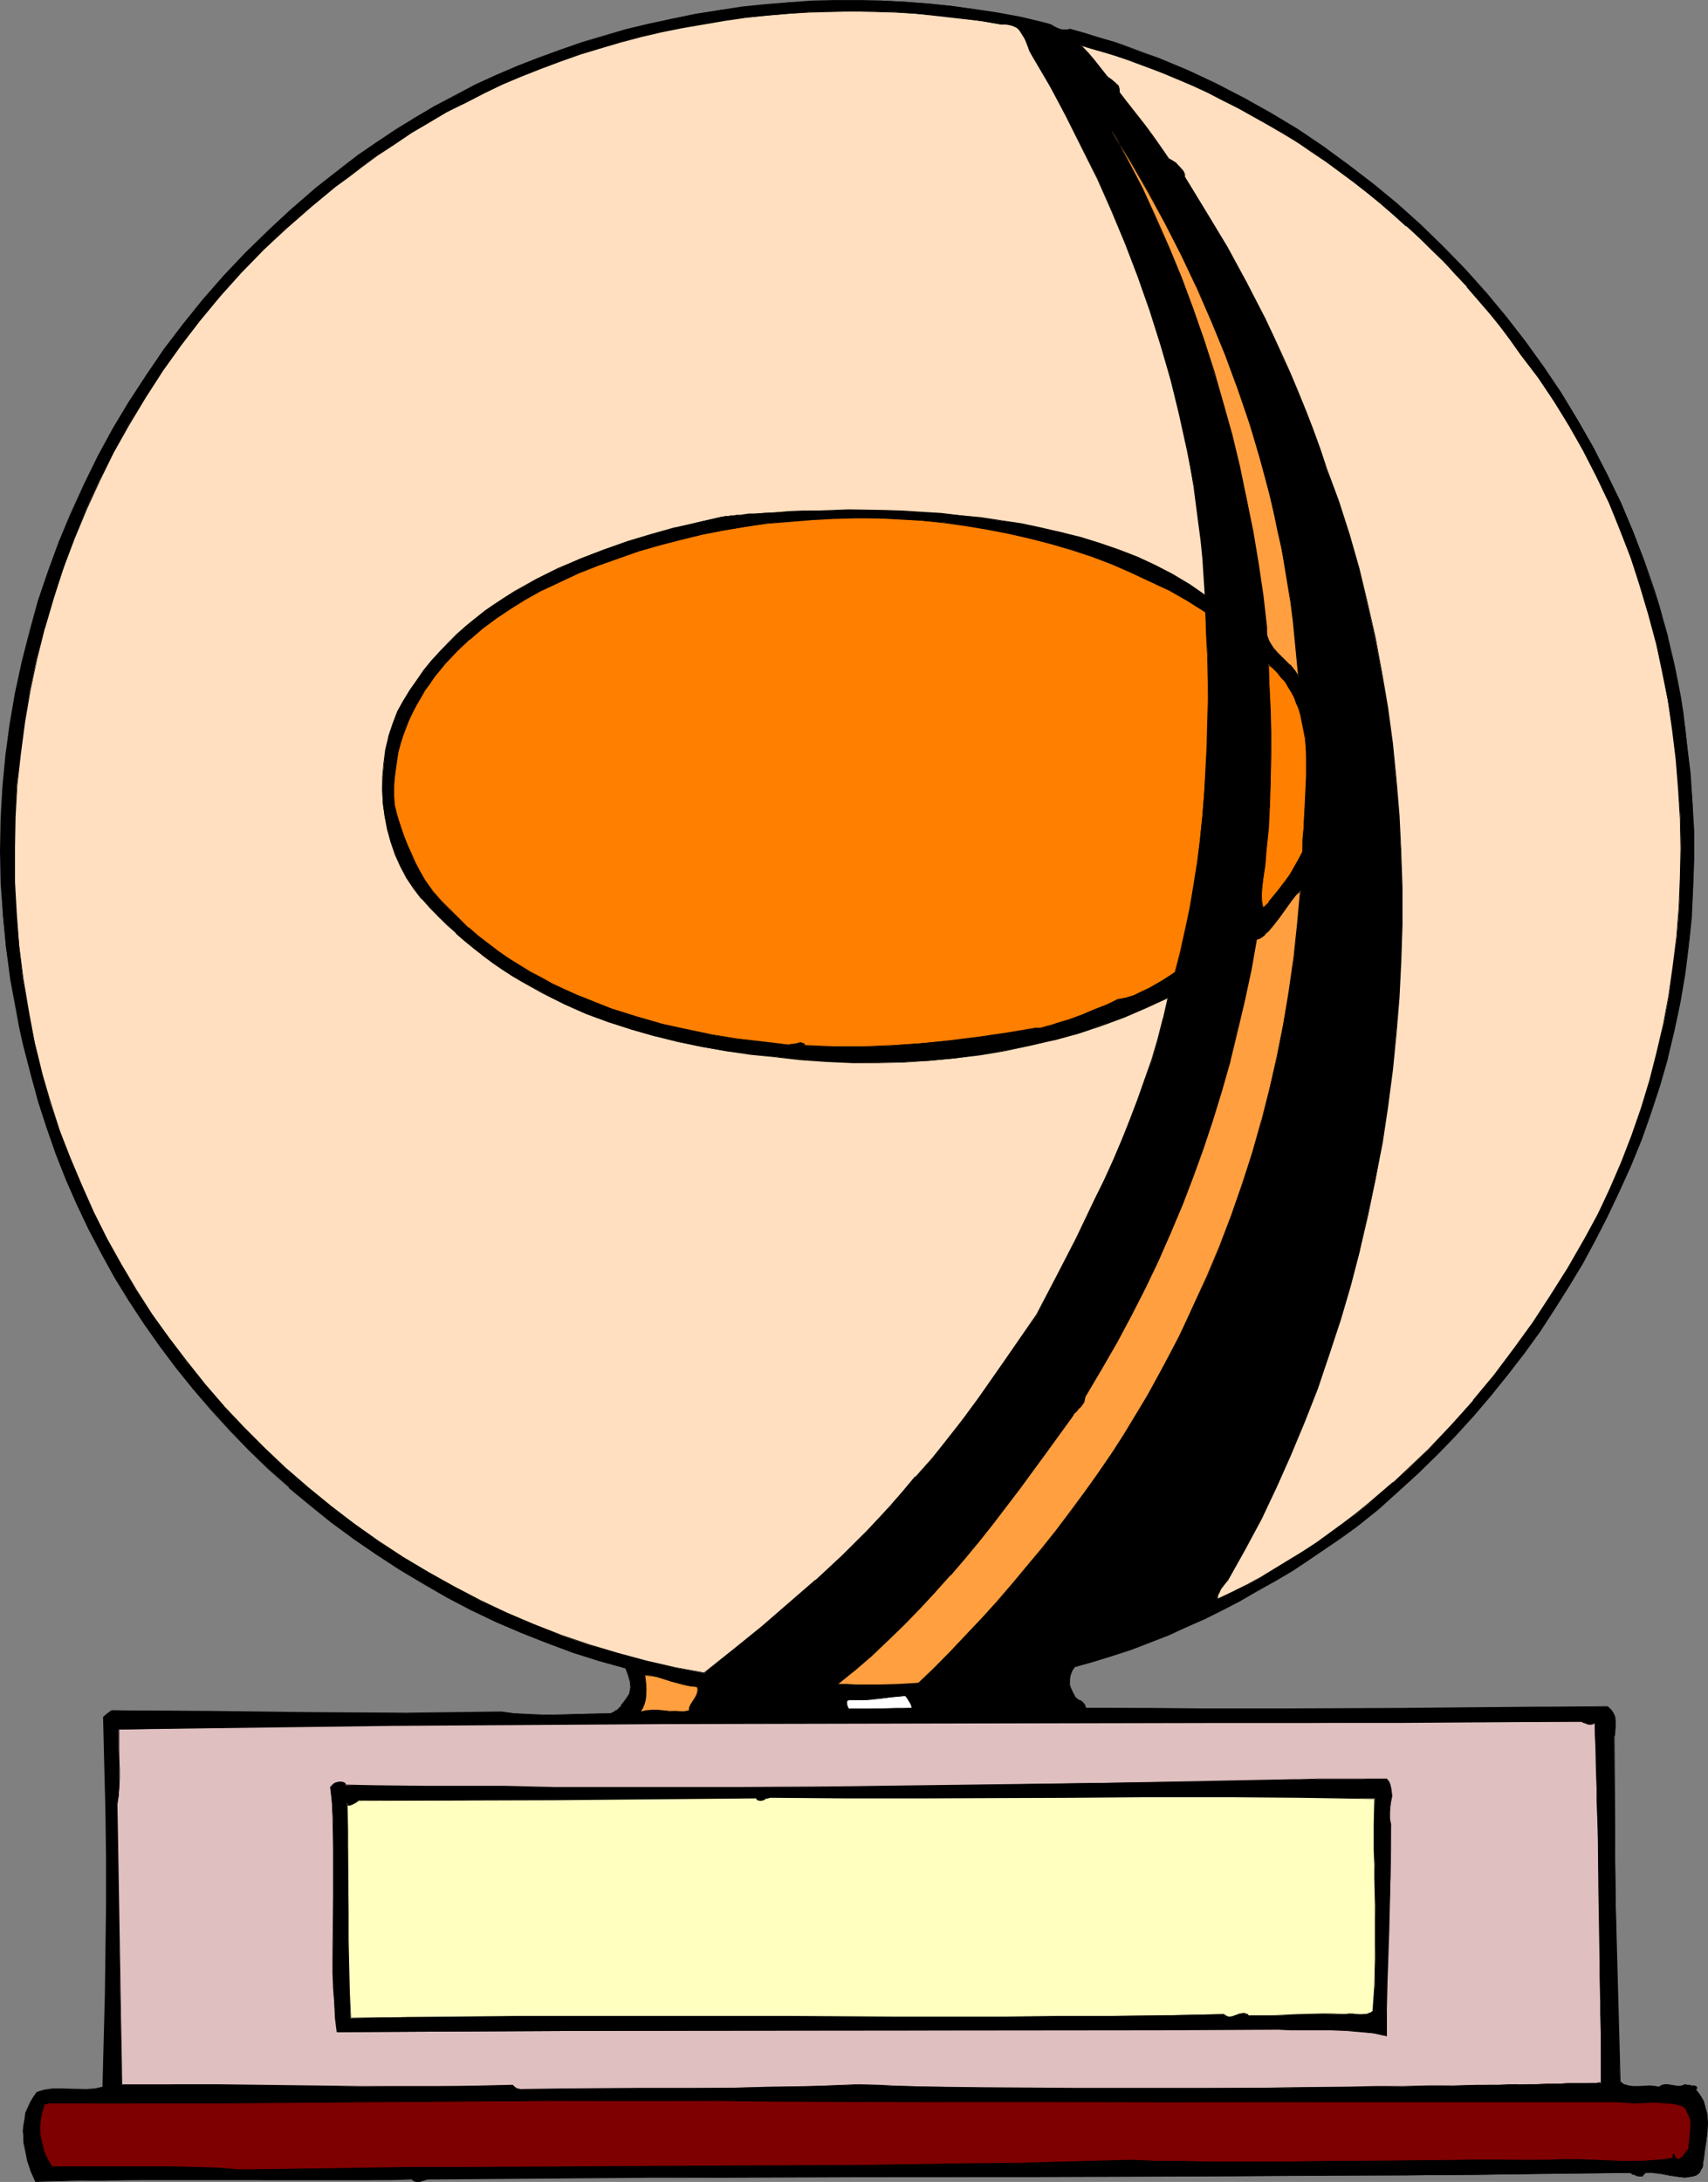
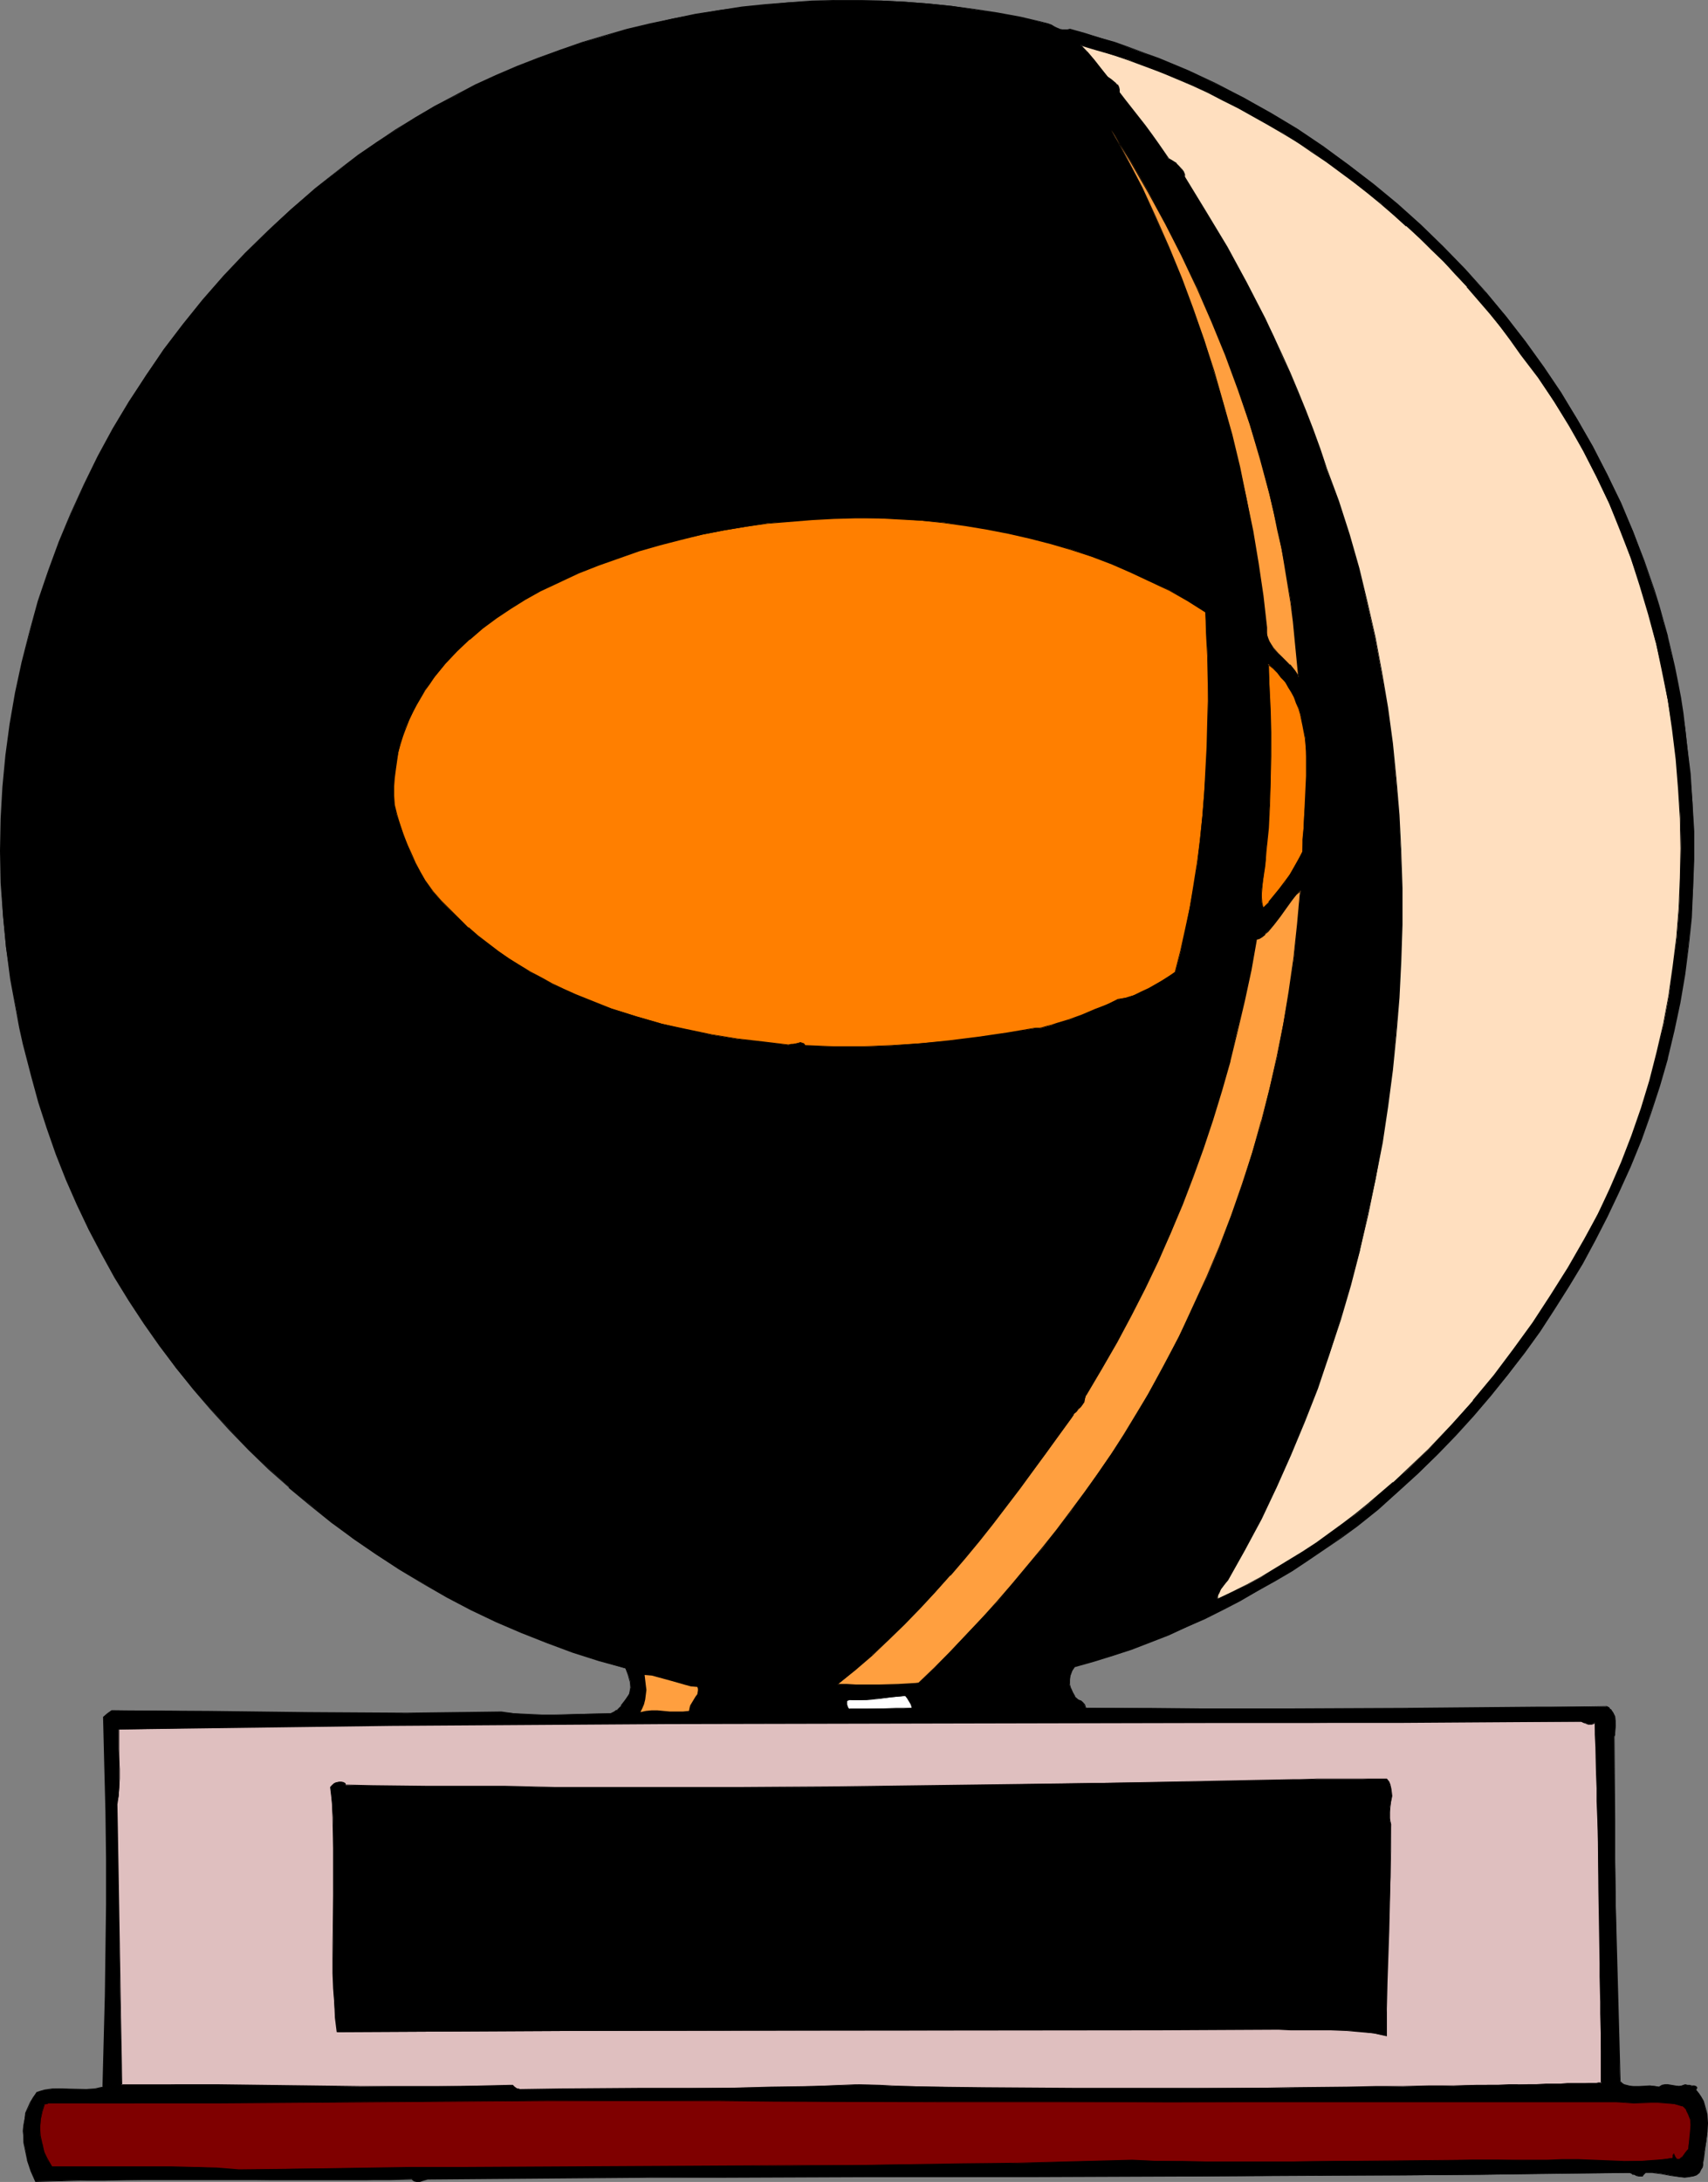
<svg xmlns="http://www.w3.org/2000/svg" xmlns:ns1="http://sodipodi.sourceforge.net/DTD/sodipodi-0.dtd" xmlns:ns2="http://www.inkscape.org/namespaces/inkscape" version="1.0" width="121.886mm" height="155.668mm" id="svg28" ns1:docname="Trophy 1.wmf">
  <rect width="100%" height="100%" fill="#808080" stroke="none" />
  <ns1:namedview id="namedview28" pagecolor="#ffffff" bordercolor="#000000" borderopacity="0.25" ns2:showpageshadow="2" ns2:pageopacity="0.0" ns2:pagecheckerboard="0" ns2:deskcolor="#d1d1d1" ns2:document-units="mm" />
  <defs id="defs1">
    <pattern id="WMFhbasepattern" patternUnits="userSpaceOnUse" width="6" height="6" x="0" y="0" />
  </defs>
  <path style="fill:#000000;fill-opacity:1;fill-rule:evenodd;stroke:none" d="m 281.478,6.14 1.131,0.162 0.97,0.485 0.808,0.485 0.646,0.323 0.646,0.323 0.808,0.162 h 0.97 0.485 l 0.646,-0.162 4.04,1.131 4.04,1.131 4.04,1.293 3.878,1.454 4.04,1.454 3.878,1.454 7.756,3.232 7.594,3.555 7.594,3.717 7.271,4.201 7.271,4.363 6.948,4.686 6.786,4.848 6.625,5.171 6.625,5.494 6.14,5.494 6.14,5.979 5.817,5.979 5.655,6.302 5.494,6.464 5.171,6.787 4.847,6.787 4.686,6.948 4.524,7.272 4.201,7.433 3.878,7.433 3.555,7.595 3.393,7.756 2.908,7.918 2.747,8.08 1.293,4.04 1.131,4.04 1.131,4.201 0.97,4.04 0.97,4.201 0.808,4.04 0.808,4.201 0.646,4.201 0.646,4.201 0.485,4.363 0.808,7.756 0.646,7.756 0.323,7.756 v 7.756 l -0.162,7.756 -0.485,7.756 -0.808,7.756 -0.97,7.595 -1.293,7.595 -1.616,7.595 -1.777,7.433 -2.101,7.433 -2.424,7.272 -2.585,7.272 -2.909,7.272 -3.232,6.948 -3.07,6.464 -3.232,6.464 -3.393,6.302 -3.716,6.14 -3.878,6.14 -3.878,5.979 -4.201,5.817 -4.363,5.817 -4.524,5.494 -4.686,5.494 -4.848,5.333 -5.009,5.171 -5.171,5.171 -5.332,4.848 -5.332,4.686 -5.655,4.525 -4.363,3.07 -4.363,3.07 -4.524,3.07 -4.524,2.909 -4.524,2.747 -4.686,2.747 -4.686,2.585 -4.686,2.424 -4.847,2.424 -4.847,2.262 -4.848,2.101 -5.009,1.939 -5.009,1.939 -5.171,1.778 -5.009,1.454 -5.171,1.454 -0.808,1.131 -0.323,1.131 -0.323,1.293 v 1.293 l 0.323,1.131 0.485,1.131 0.646,0.97 0.969,0.97 0.646,0.162 0.646,0.485 0.323,0.646 0.323,0.808 16.643,0.162 h 16.805 17.128 17.289 17.774 l 17.936,-0.162 18.259,-0.162 9.21,-0.162 h 9.372 l 0.646,0.323 0.485,0.485 0.485,0.485 0.323,0.485 0.323,0.97 0.162,1.131 0.162,1.131 -0.323,2.101 v 0.485 l -0.162,0.485 0.162,22.784 0.162,11.473 0.162,11.473 0.162,11.635 0.323,11.796 0.323,11.796 0.323,12.119 0.485,0.323 0.485,0.323 0.646,0.323 0.646,0.162 1.293,0.162 h 1.616 l 2.908,-0.162 h 1.293 l 1.131,0.323 0.808,-0.485 0.808,-0.162 h 0.808 l 0.97,0.162 1.939,0.162 h 0.97 l 0.808,-0.323 h 0.485 l 0.646,0.162 0.646,0.162 h 0.646 l 0.485,0.162 0.162,0.162 v 0.323 0.162 l -0.162,0.162 0.646,0.97 0.646,0.97 0.646,1.131 0.323,1.131 0.323,1.131 0.323,1.293 0.162,2.424 v 2.424 l -0.323,2.585 -0.485,2.424 -0.323,2.424 -0.162,0.808 v 0.646 l -0.162,0.646 -0.323,0.485 -0.485,0.808 -0.808,0.646 -0.97,0.323 -0.97,0.323 h -1.131 -1.131 l -2.585,-0.485 -2.585,-0.485 -1.293,-0.162 -1.131,-0.162 h -1.131 -0.808 l -0.323,0.485 -0.162,0.323 -0.323,0.162 -0.323,0.162 h -0.485 l -0.646,-0.323 -0.646,-0.162 -0.323,-0.162 -0.323,-0.162 -0.646,-0.162 h -0.485 l -19.713,0.162 -20.036,0.323 -20.198,0.162 h -20.198 l -40.557,0.323 h -40.881 l -40.881,0.162 h -40.719 -20.198 l -20.198,0.162 -20.198,0.162 -19.875,0.162 -1.131,0.323 -0.485,0.162 -0.485,0.162 h -0.485 -0.485 l -0.646,-0.162 -0.485,-0.485 -6.14,0.162 -6.14,0.162 H 73.197 L 60.109,587.707 H 47.182 l -12.927,0.162 h -6.302 -6.302 l -6.14,0.162 -5.979,0.162 -1.131,-2.747 -0.969,-3.07 -0.646,-3.07 -0.323,-1.616 -0.162,-1.616 v -1.454 l 0.162,-1.616 0.162,-1.616 0.323,-1.454 0.646,-1.454 0.646,-1.454 0.646,-1.454 1.131,-1.293 0.969,-0.323 0.969,-0.323 2.101,-0.323 2.101,-0.162 2.424,0.162 h 4.686 2.262 l 2.262,-0.485 0.323,-12.443 0.323,-12.443 0.162,-12.119 0.162,-12.281 v -12.281 l -0.162,-12.604 -0.323,-12.604 -0.162,-6.464 -0.162,-6.625 0.969,-0.808 1.293,-0.97 26.338,0.323 26.661,0.323 h 13.25 l 13.088,0.162 12.927,-0.162 12.765,-0.162 3.393,0.323 3.716,0.323 3.716,0.162 h 3.716 l 7.433,-0.323 7.594,-0.162 0.808,-0.323 0.808,-0.485 0.646,-0.646 0.485,-0.485 1.131,-1.616 0.97,-1.616 0.323,-0.808 0.162,-0.97 -0.162,-0.808 v -0.97 l -0.485,-1.616 -0.808,-1.778 -7.11,-2.101 -7.11,-2.262 -6.948,-2.585 -6.948,-2.747 -6.786,-2.909 -6.625,-3.232 -6.625,-3.393 -6.463,-3.717 -6.302,-3.717 -6.302,-4.04 -6.14,-4.201 -5.817,-4.525 -5.817,-4.686 -5.655,-4.686 -5.494,-5.009 -5.332,-5.009 -5.171,-5.494 -5.009,-5.333 -4.847,-5.656 -4.686,-5.656 -4.363,-5.979 -4.201,-5.979 -4.04,-6.302 -3.878,-6.14 -3.555,-6.464 -3.555,-6.625 -3.07,-6.625 -2.908,-6.787 -2.747,-6.787 -2.424,-6.948 -2.262,-7.11 -1.939,-7.11 -1.131,-4.201 -1.131,-4.363 -0.969,-4.363 -0.808,-4.363 -1.616,-8.726 -1.293,-8.726 -0.808,-8.564 -0.485,-8.726 -0.162,-8.564 0.162,-8.726 0.485,-8.564 0.808,-8.564 1.131,-8.403 1.454,-8.403 1.777,-8.241 2.101,-8.241 2.262,-8.241 2.747,-8.08 2.908,-7.918 3.232,-7.756 3.555,-7.756 3.716,-7.433 4.04,-7.595 4.363,-7.272 4.524,-7.11 4.847,-6.948 5.171,-6.787 5.332,-6.625 5.494,-6.302 5.979,-6.302 5.979,-5.979 6.302,-5.817 6.463,-5.494 6.786,-5.333 4.847,-3.717 5.009,-3.555 5.171,-3.232 5.171,-3.393 5.332,-3.07 5.494,-2.747 5.494,-2.909 5.494,-2.585 5.817,-2.424 5.655,-2.262 5.979,-2.262 5.817,-1.939 6.14,-1.778 5.979,-1.778 6.14,-1.454 6.14,-1.454 6.14,-1.131 6.302,-1.131 6.14,-0.808 6.302,-0.646 6.302,-0.646 6.302,-0.323 6.302,-0.162 h 6.302 6.302 l 6.302,0.323 6.302,0.485 6.302,0.646 6.14,0.97 6.302,0.97 6.14,1.131 z" id="path1" />
  <path style="fill:#000000;fill-opacity:1;fill-rule:evenodd;stroke:none" d="m 281.478,6.14 v 0 l 1.131,0.323 0.97,0.485 0.646,0.323 0.646,0.485 0.808,0.323 0.808,0.162 h 0.97 0.485 l 0.646,-0.162 h -0.162 l 4.201,1.131 4.04,1.131 4.04,1.293 3.878,1.293 4.04,1.454 3.878,1.616 7.756,3.232 7.594,3.393 7.433,3.878 7.433,4.201 7.11,4.363 6.948,4.686 6.948,4.848 6.625,5.171 6.463,5.494 v -0.162 l 6.302,5.656 5.979,5.817 5.979,6.14 5.655,6.14 h -0.162 l 5.494,6.625 5.171,6.625 4.848,6.787 4.686,7.11 4.524,7.11 4.201,7.433 3.878,7.433 3.555,7.756 3.393,7.756 3.07,7.918 2.747,7.918 1.131,4.04 1.293,4.04 0.97,4.201 v 0 l 1.131,4.04 0.808,4.201 0.808,4.04 0.808,4.201 0.646,4.201 0.646,4.201 0.485,4.363 0.808,7.756 0.646,7.756 0.323,7.756 v 7.756 l -0.162,7.756 -0.485,7.756 -0.646,7.756 -1.131,7.595 -1.293,7.595 -1.616,7.595 -1.777,7.433 v 0 l -2.101,7.433 -2.262,7.272 -2.747,7.272 -2.908,7.11 -3.232,7.11 -3.07,6.464 -3.232,6.302 -3.393,6.302 -3.716,6.14 -3.716,6.14 -4.04,5.979 -4.201,5.979 -4.363,5.656 -4.524,5.656 -4.686,5.494 v 0 l -4.847,5.333 -5.009,5.171 -5.171,5.009 -5.171,4.848 v 0 l -5.494,4.686 -5.494,4.525 -4.363,3.232 -4.524,3.07 -4.363,2.909 -4.524,2.909 -4.686,2.909 -4.524,2.585 -4.686,2.585 -4.847,2.585 -4.848,2.262 -4.686,2.262 -5.009,2.101 -5.009,1.939 -5.009,1.939 -5.009,1.778 -5.171,1.454 -5.171,1.454 -0.808,1.131 -0.323,1.293 v 0 l -0.323,1.293 0.162,1.293 0.162,1.131 0.485,1.131 0.646,0.97 0.97,0.97 0.808,0.323 0.485,0.485 v -0.162 l 0.485,0.646 0.323,0.97 16.643,0.162 h 16.805 17.128 l 35.064,-0.162 h 17.936 l 18.259,-0.162 9.21,-0.162 9.372,-0.162 v 0 l 0.646,0.485 0.485,0.323 h -0.162 l 0.485,0.485 0.323,0.485 0.323,0.97 v 0 l 0.323,1.131 v 1.131 l -0.323,2.101 v 0.485 0.485 22.784 l 0.162,11.473 0.162,11.473 0.162,11.635 0.646,23.592 0.485,12.119 0.485,0.485 0.485,0.323 0.646,0.323 0.646,0.162 v 0 l 1.293,0.162 h 1.616 l 2.908,-0.162 h 1.293 v 0 l 1.131,0.323 0.808,-0.485 v 0 l 0.808,-0.162 h 0.808 l 0.97,0.162 1.939,0.162 h 0.97 l 0.808,-0.323 v 0 h 0.485 l 0.646,0.162 h 0.646 l 0.646,0.162 h -0.162 l 0.485,0.162 0.323,0.162 v -0.162 0.323 0 l -0.162,0.162 v 0 l -0.162,0.162 0.808,1.131 0.646,0.97 0.485,1.131 0.485,1.131 0.323,1.131 v -0.162 l 0.162,1.293 0.162,2.424 v 2.424 l -0.323,2.585 -0.323,2.424 -0.485,2.424 v 0.808 l -0.162,0.646 v 0 l -0.162,0.485 -0.162,0.485 -0.646,0.97 0.162,-0.162 -0.808,0.646 -0.97,0.323 v 0 l -0.97,0.323 h -1.131 -1.131 l -2.585,-0.323 -2.585,-0.485 -1.293,-0.162 -1.131,-0.323 h -1.131 -0.97 l -0.162,0.485 -0.323,0.323 v 0 l -0.162,0.162 -0.323,0.162 v 0 h -0.485 v 0 l -0.646,-0.162 -0.646,-0.323 -0.323,-0.162 -0.323,-0.162 -0.646,-0.162 h -0.485 l -39.749,0.485 -20.198,0.162 -60.755,0.323 h -40.881 l -40.881,0.162 h -40.719 l -20.198,0.162 -40.396,0.162 -19.875,0.162 -1.293,0.485 -0.485,0.162 h 0.162 -0.485 l -0.485,0.162 -0.485,-0.162 v 0 l -0.485,-0.162 -0.646,-0.323 h -6.14 l -6.14,0.162 H 73.197 L 60.109,587.545 H 47.182 l -12.927,0.162 h -6.302 l -6.302,0.162 -12.119,0.323 h 0.162 l -1.131,-2.747 -0.969,-3.07 v 0 L 6.786,579.304 6.625,577.688 H 6.302 l 0.323,1.616 0.646,3.07 v 0.162 l 0.969,2.909 1.293,2.909 12.119,-0.323 h 6.302 l 6.302,-0.162 H 47.182 60.109 73.197 98.889 105.029 l 6.14,-0.162 h -0.162 l 0.646,0.485 0.646,0.162 h 0.485 0.485 l 0.485,-0.162 v 0 l 0.485,-0.162 1.131,-0.323 v 0 l 19.875,-0.162 40.396,-0.323 h 20.198 l 40.719,-0.162 h 40.881 l 40.881,-0.162 60.755,-0.323 20.198,-0.162 39.749,-0.485 h 0.485 v 0 l 0.485,0.162 0.323,0.323 h 0.485 l 0.485,0.323 0.808,0.162 h 0.485 0.485 l 0.162,-0.323 0.323,-0.323 0.323,-0.323 h -0.162 0.808 1.131 l 1.131,0.162 1.293,0.162 2.585,0.485 2.585,0.323 1.131,0.162 1.131,-0.162 0.97,-0.162 h 0.162 l 0.97,-0.323 0.808,-0.646 0.485,-0.97 0.323,-0.485 0.162,-0.646 v -0.646 l 0.162,-0.808 0.323,-2.424 0.323,-2.424 0.323,-2.585 0.162,-2.424 -0.162,-2.424 -0.323,-1.293 v 0 l -0.323,-1.131 -0.323,-1.131 -0.646,-1.131 -0.646,-0.97 -0.808,-0.97 v 0.162 l 0.162,-0.323 0.162,-0.162 v -0.323 l -0.323,-0.323 -0.485,-0.162 h -0.646 l -0.646,-0.162 h -0.646 l -0.485,-0.162 -0.97,0.323 h 0.162 l -0.97,0.162 -1.939,-0.323 -0.97,-0.162 h -0.808 l -0.808,0.162 -0.808,0.485 h 0.162 l -1.293,-0.162 -1.293,-0.162 -2.908,0.162 h -1.616 l -1.293,-0.162 h 0.162 l -0.646,-0.162 -0.646,-0.162 -0.485,-0.323 -0.485,-0.485 v 0.162 l -0.323,-12.119 -0.646,-23.592 -0.323,-11.635 -0.162,-11.473 v -11.473 l -0.162,-22.784 0.162,-0.485 v -0.485 l 0.162,-2.101 v -1.131 l -0.162,-1.293 -0.485,-0.97 -0.323,-0.485 -0.323,-0.485 h -0.162 l -0.323,-0.485 -0.646,-0.323 -9.533,0.162 h -9.21 l -18.259,0.162 -17.936,0.162 -35.064,0.162 h -17.128 l -16.805,-0.162 h -16.643 0.162 l -0.323,-0.97 -0.485,-0.485 -0.485,-0.485 -0.808,-0.323 v 0 l -0.969,-0.808 h 0.162 l -0.646,-1.131 -0.485,-1.131 v 0.162 l -0.323,-1.131 v -1.293 l 0.162,-1.293 v 0.162 l 0.485,-1.293 0.646,-0.97 v 0 l 5.171,-1.454 5.171,-1.616 5.009,-1.616 5.009,-1.939 5.009,-1.939 4.848,-2.262 4.847,-2.101 4.847,-2.424 4.686,-2.424 4.686,-2.747 4.686,-2.585 4.686,-2.747 4.363,-2.909 4.524,-3.07 4.524,-3.07 4.201,-3.07 5.655,-4.525 5.332,-4.848 v 0 l 5.332,-4.848 5.171,-5.009 5.009,-5.171 4.848,-5.333 v 0 l 4.686,-5.494 4.524,-5.656 4.524,-5.817 4.201,-5.817 3.878,-5.979 3.878,-6.14 3.716,-6.14 3.393,-6.302 3.232,-6.302 3.07,-6.464 3.232,-7.11 2.909,-7.11 2.585,-7.272 2.424,-7.433 2.101,-7.272 v -0.162 l 1.777,-7.433 1.616,-7.595 1.293,-7.595 0.97,-7.595 0.808,-7.756 0.323,-7.756 0.323,-7.756 v -7.756 l -0.485,-7.756 -0.485,-7.756 -0.97,-7.756 -0.485,-4.363 -0.485,-4.201 -0.646,-4.201 -0.808,-4.201 -0.808,-4.04 -0.97,-4.201 -0.97,-4.04 v -0.162 l -1.131,-4.04 -1.131,-4.04 -1.293,-4.201 -2.747,-7.918 -3.07,-7.918 -3.232,-7.756 -3.716,-7.595 -3.878,-7.595 -4.201,-7.272 -4.363,-7.272 -4.686,-6.948 -5.009,-6.948 -5.171,-6.625 -5.332,-6.464 v 0 l -5.655,-6.302 -5.979,-6.14 -5.979,-5.817 -6.302,-5.656 v 0 l -6.463,-5.333 -6.786,-5.171 -6.786,-5.009 -6.948,-4.686 -7.271,-4.363 -7.271,-4.04 -7.433,-3.878 -7.594,-3.555 -7.756,-3.232 -4.04,-1.454 -3.878,-1.454 -4.04,-1.454 -4.04,-1.131 -4.04,-1.293 -4.04,-1.131 -0.646,0.162 h -0.485 -0.97 l -0.808,-0.162 h 0.162 l -0.808,-0.323 -0.646,-0.323 -0.808,-0.485 -0.97,-0.323 -1.131,-0.323 v 0 z" id="path2" />
  <path style="fill:#000000;fill-opacity:1;fill-rule:evenodd;stroke:none" d="m 6.625,577.688 -0.162,-1.616 v -1.454 l 0.162,-1.616 0.162,-1.616 0.323,-1.454 v 0 l 0.485,-1.454 0.646,-1.454 0.808,-1.293 1.131,-1.454 -0.162,0.162 0.969,-0.323 0.969,-0.323 v 0 l 2.101,-0.485 h 2.101 l 7.11,0.162 2.262,-0.162 2.424,-0.323 0.323,-12.604 0.323,-12.443 0.162,-12.119 0.162,-12.281 v -12.281 l -0.162,-12.604 -0.323,-12.604 -0.323,-13.089 -0.162,0.162 1.131,-0.808 1.131,-0.97 v 0 l 26.338,0.323 26.661,0.323 h 26.338 12.927 l 12.765,-0.162 3.393,0.323 3.716,0.323 h 3.716 3.716 l 15.027,-0.323 0.97,-0.323 0.646,-0.485 v -0.162 l 0.646,-0.485 0.485,-0.646 h 0.162 l 0.97,-1.454 1.131,-1.616 0.323,-0.97 v 0 -0.97 -0.808 l -0.162,-0.97 v 0 l -0.485,-1.778 -0.646,-1.778 -7.11,-2.101 -7.11,-2.262 -6.948,-2.424 -6.948,-2.909 -6.786,-2.909 -6.786,-3.232 -6.463,-3.393 -6.625,-3.555 -6.302,-3.878 -6.14,-4.04 -6.14,-4.201 -5.979,-4.525 -5.817,-4.525 -5.655,-4.848 v 0.162 l -5.494,-5.009 -5.332,-5.171 -5.171,-5.333 -5.009,-5.333 v 0 l -4.686,-5.656 -4.686,-5.817 -4.524,-5.979 -4.201,-5.979 -3.878,-6.14 -3.878,-6.302 -3.716,-6.464 -3.393,-6.464 -3.07,-6.625 -2.908,-6.787 -2.747,-6.787 -2.424,-6.948 -2.262,-7.11 -1.939,-7.11 -1.131,-4.363 v 0.162 l -1.131,-4.363 -0.969,-4.363 -0.969,-4.363 -1.454,-8.726 -1.293,-8.726 -0.808,-8.564 -0.485,-8.726 -0.162,-8.564 0.162,-8.726 0.485,-8.564 0.808,-8.564 1.131,-8.403 1.454,-8.403 1.777,-8.241 1.939,-8.241 v 0 l 2.424,-8.08 2.585,-8.08 3.07,-7.918 3.07,-7.918 3.555,-7.595 3.878,-7.595 4.04,-7.433 4.363,-7.272 4.524,-7.11 4.847,-6.948 5.171,-6.787 5.332,-6.625 5.494,-6.464 v 0 l 5.817,-6.14 5.979,-6.14 6.463,-5.656 v 0 l 6.463,-5.656 6.625,-5.333 5.009,-3.555 4.847,-3.555 5.171,-3.393 5.171,-3.232 5.332,-3.07 5.494,-2.909 5.494,-2.747 5.655,-2.585 5.655,-2.424 5.817,-2.424 5.817,-2.101 5.979,-2.101 5.979,-1.778 5.979,-1.616 v 0 l 6.14,-1.454 6.14,-1.454 6.14,-1.131 6.302,-1.131 6.14,-0.808 6.302,-0.646 6.302,-0.646 6.302,-0.323 6.302,-0.323 h 6.302 l 6.302,0.162 6.302,0.323 6.302,0.485 6.302,0.646 6.14,0.808 6.302,1.131 6.14,1.131 6.14,1.293 V 5.979 L 275.338,4.525 269.197,3.393 262.896,2.424 256.755,1.616 250.454,0.97 244.152,0.485 237.85,0.162 231.549,0 h -6.302 l -6.302,0.162 -6.302,0.485 -6.302,0.485 -6.302,0.646 -6.14,0.97 -6.302,0.97 -6.14,1.293 -6.14,1.293 -6.14,1.454 v 0 l -6.14,1.778 -5.979,1.778 -5.979,2.101 -5.817,2.101 -5.817,2.262 -5.655,2.424 -5.655,2.585 -5.494,2.909 -5.494,2.909 -5.171,3.07 -5.332,3.232 -5.009,3.393 -5.009,3.393 -4.847,3.717 -6.786,5.333 -6.463,5.656 v 0 l -6.302,5.817 -6.14,5.979 -5.817,6.14 v 0 l -5.655,6.464 -5.332,6.625 -5.171,6.787 -4.686,6.948 -4.686,7.11 -4.363,7.272 -4.04,7.433 -3.716,7.595 -3.555,7.756 -3.232,7.756 -2.908,7.918 -2.747,8.08 -2.262,8.241 v 0 l -2.101,8.241 -1.777,8.241 -1.454,8.403 -1.131,8.403 -0.808,8.564 -0.485,8.564 L 0,229.459 l 0.162,8.564 0.646,8.726 0.808,8.564 1.131,8.726 1.616,8.726 0.808,4.363 0.969,4.363 1.131,4.363 v 0 l 1.131,4.363 1.939,7.11 2.262,6.948 2.424,6.948 2.747,6.948 2.908,6.625 3.232,6.787 3.393,6.464 3.555,6.464 3.878,6.302 4.04,6.14 4.201,5.979 4.524,5.979 4.524,5.656 4.847,5.656 v 0 l 5.009,5.494 5.171,5.333 5.332,5.171 5.494,4.848 v 0.162 l 5.655,4.686 5.817,4.686 5.979,4.363 6.14,4.201 6.14,4.04 6.463,3.878 6.463,3.717 6.463,3.393 6.786,3.232 6.786,2.909 6.948,2.747 6.948,2.585 7.11,2.262 7.11,1.939 v 0 l 0.646,1.778 0.485,1.778 v -0.162 l 0.162,0.97 v 0.808 l -0.162,0.97 v 0 l -0.162,0.808 -1.131,1.616 -1.131,1.454 h 0.162 l -0.646,0.646 -0.646,0.646 v -0.162 l -0.646,0.485 -0.969,0.485 h 0.162 l -15.027,0.323 h -3.716 l -3.716,-0.162 -3.716,-0.162 -3.393,-0.485 -12.765,0.162 -12.927,0.162 -26.338,-0.162 -26.661,-0.323 -26.5,-0.162 -1.131,0.808 -1.131,0.97 0.323,13.089 0.323,12.604 0.162,12.604 v 12.281 l -0.162,12.281 -0.162,12.119 -0.323,12.443 -0.323,12.443 0.162,-0.162 -2.262,0.485 -2.262,0.162 -7.11,-0.162 h -2.101 l -2.101,0.323 v 0 l -1.131,0.323 -0.969,0.323 -0.969,1.454 -0.808,1.293 -0.646,1.454 -0.646,1.454 v 0.162 l -0.162,1.454 -0.323,1.616 -0.162,1.616 0.162,1.454 v 1.616 z" id="path3" />
-   <path style="fill:#ffdfbf;fill-opacity:1;fill-rule:evenodd;stroke:none" d="m 270.167,6.625 1.131,-0.162 0.969,0.162 0.646,0.162 0.808,0.323 0.646,0.485 0.485,0.485 0.97,1.131 0.646,1.454 0.646,1.616 0.646,1.454 0.808,1.454 4.524,7.918 4.524,8.08 4.201,8.403 4.201,8.564 3.878,8.726 3.555,8.726 3.555,9.049 3.232,9.211 2.909,9.211 2.585,9.372 2.424,9.372 2.101,9.534 0.808,4.848 0.97,4.848 0.646,4.848 0.646,5.009 0.646,4.848 0.485,4.848 0.323,5.009 0.323,4.848 -4.201,-2.909 -4.524,-2.585 -4.686,-2.424 -5.009,-2.262 -4.847,-1.939 -5.171,-1.778 -5.332,-1.616 -5.171,-1.454 -5.494,-1.131 -5.332,-1.131 -5.494,-0.808 -5.332,-0.808 -5.332,-0.646 -5.332,-0.485 -5.332,-0.323 -5.009,-0.323 -5.009,-0.162 h -4.847 l -4.686,-0.162 -4.363,0.162 h -4.363 l -3.878,0.162 -3.716,0.162 -3.555,0.162 -3.07,0.162 -2.747,0.323 h -1.293 l -1.131,0.162 -1.131,0.162 h -0.97 l -0.808,0.162 h -0.808 l -0.646,0.162 h -0.485 -0.485 -0.323 -0.323 l -6.302,1.454 -6.463,1.616 -6.463,1.778 -6.463,1.939 -6.302,2.101 -6.302,2.424 -5.979,2.747 -3.07,1.454 -2.908,1.454 -2.909,1.616 -2.747,1.616 -2.908,1.616 -2.747,1.939 -2.585,1.778 -2.585,1.939 -2.585,2.101 -2.262,2.262 -2.424,2.262 -2.262,2.262 -2.101,2.424 -2.101,2.585 -1.939,2.747 -1.777,2.747 -1.777,2.747 -1.616,3.07 -1.293,3.393 -1.131,3.393 -0.808,3.393 -0.485,3.717 -0.323,3.555 -0.162,3.555 0.162,3.555 0.485,3.555 0.808,3.555 0.808,3.393 1.293,3.393 1.454,3.07 1.616,3.07 1.939,2.909 2.101,2.909 2.424,2.424 2.101,2.424 2.424,2.101 2.262,2.262 2.424,2.101 2.424,2.101 2.424,1.778 2.585,1.939 2.747,1.778 2.585,1.778 2.747,1.616 5.655,3.07 5.655,2.909 5.979,2.585 5.979,2.262 6.14,2.101 6.302,1.778 6.302,1.454 6.463,1.454 6.463,1.131 6.463,0.808 6.463,0.646 7.11,0.808 6.948,0.485 7.11,0.323 h 6.948 l 6.948,-0.162 6.948,-0.323 6.786,-0.646 6.786,-0.97 6.786,-1.131 6.625,-1.293 6.463,-1.616 6.463,-1.778 6.302,-2.101 6.14,-2.262 6.14,-2.585 5.817,-2.585 -1.293,5.656 -1.454,5.494 -1.616,5.656 -1.939,5.494 -1.939,5.494 -2.101,5.333 -2.262,5.333 -2.262,5.333 -2.424,5.332 -2.424,5.171 -5.009,10.503 -5.332,10.342 -5.332,10.342 -7.918,11.311 -7.918,11.15 -4.04,5.494 -4.04,5.332 -4.363,5.333 -4.524,5.171 -3.232,3.717 -3.232,3.717 -3.393,3.555 -3.232,3.555 -3.393,3.393 -3.555,3.393 -6.948,6.464 -7.11,6.302 -7.433,6.302 -7.594,6.14 -7.756,6.302 -7.918,-1.454 -7.756,-1.778 -7.756,-2.101 -7.756,-2.262 -7.433,-2.585 -7.433,-2.909 -7.271,-3.232 -7.271,-3.232 -6.948,-3.717 -6.948,-3.878 -6.786,-4.04 -6.625,-4.363 -6.463,-4.686 -6.302,-4.686 -6.14,-5.009 -5.979,-5.171 -5.817,-5.494 -5.494,-5.494 -5.494,-5.817 -5.171,-5.979 -5.009,-6.14 -4.686,-6.302 -4.524,-6.464 -4.363,-6.625 -4.04,-6.787 -3.878,-6.948 -3.555,-7.11 -3.232,-7.11 -3.07,-7.272 -2.747,-7.433 -2.585,-7.595 -2.101,-7.756 -2.101,-8.564 -1.777,-8.726 -1.454,-8.726 -0.969,-8.726 -0.808,-8.726 -0.485,-8.564 v -8.726 l 0.162,-8.726 0.485,-8.564 0.969,-8.564 1.131,-8.564 1.454,-8.403 1.777,-8.403 2.101,-8.403 2.424,-8.08 2.747,-8.08 2.908,-8.08 3.232,-7.918 3.555,-7.756 3.878,-7.595 4.04,-7.433 4.524,-7.272 4.524,-7.11 5.009,-6.948 5.171,-6.625 5.494,-6.625 5.655,-6.302 5.979,-6.14 6.14,-5.979 6.625,-5.656 6.625,-5.494 3.393,-2.585 3.555,-2.585 4.363,-3.232 4.524,-3.07 4.686,-3.07 4.686,-2.747 4.847,-2.747 4.847,-2.585 5.009,-2.585 5.009,-2.262 5.171,-2.262 5.171,-2.101 5.332,-1.939 5.332,-1.939 5.494,-1.616 5.494,-1.616 5.494,-1.454 5.494,-1.293 5.655,-1.131 5.655,-0.97 5.655,-0.97 5.655,-0.808 5.817,-0.485 5.655,-0.485 5.817,-0.485 5.817,-0.162 h 5.655 5.817 l 5.817,0.162 5.817,0.485 5.817,0.485 5.655,0.646 5.817,0.808 z" id="path4" />
  <path style="fill:#000000;fill-opacity:1;fill-rule:evenodd;stroke:none" d="m 270.167,6.625 h 1.131 l 0.969,0.162 0.646,0.162 v 0 l 0.808,0.323 0.646,0.323 v 0 l 0.485,0.485 v 0 l 0.808,1.293 0.808,1.293 0.646,1.616 0.485,1.454 0.808,1.454 4.686,7.918 4.363,8.241 4.201,8.403 4.201,8.403 3.878,8.726 3.716,8.888 3.393,8.888 3.232,9.211 2.908,9.211 2.747,9.372 v 0 l 2.262,9.372 2.101,9.534 0.969,4.848 0.808,4.848 0.646,4.848 0.646,5.009 0.646,4.848 0.485,4.848 0.323,5.009 0.323,4.848 h 0.162 l -4.201,-2.909 -4.524,-2.747 -4.686,-2.424 -4.847,-2.262 -5.009,-1.939 -5.171,-1.778 -5.171,-1.616 -5.332,-1.293 v 0 l -5.494,-1.293 -5.332,-1.131 -5.494,-0.808 -5.332,-0.808 -5.332,-0.485 -5.332,-0.646 -5.332,-0.323 -5.009,-0.323 -5.009,-0.162 -9.533,-0.162 -4.363,0.162 -4.363,0.162 h -3.878 l -3.716,0.162 -3.555,0.323 -3.07,0.162 -2.747,0.162 h -1.293 l -1.131,0.162 -1.131,0.162 h -0.97 l -0.808,0.162 h -0.808 l -0.646,0.162 h -0.485 -0.485 l -0.323,0.162 h -0.323 l -6.302,1.454 -6.463,1.454 h -0.162 l -6.302,1.778 -6.463,1.939 -6.302,2.262 -6.302,2.424 -6.14,2.585 -2.909,1.454 -2.908,1.454 -2.909,1.616 -2.908,1.616 -2.747,1.778 -2.747,1.778 -2.585,1.778 -2.585,2.101 -2.585,2.101 v 0 l -2.424,2.101 -2.262,2.262 -2.262,2.424 v 0 l -2.262,2.424 -2.101,2.585 -1.777,2.585 -1.939,2.747 -1.777,2.909 -1.616,2.909 -1.293,3.393 -1.131,3.393 v 0.162 l -0.808,3.393 -0.485,3.717 -0.323,3.555 v 3.555 l 0.162,3.555 0.485,3.555 0.646,3.555 v 0 l 0.97,3.393 1.131,3.393 1.454,3.232 1.616,3.07 1.939,2.909 2.101,2.747 h 0.162 l 2.262,2.585 2.262,2.262 2.262,2.262 2.424,2.101 v 0.162 l 2.424,2.101 2.424,1.939 2.424,1.939 2.585,1.939 2.585,1.778 2.747,1.778 2.747,1.616 5.494,3.07 5.817,2.909 5.817,2.585 6.14,2.262 6.14,1.939 6.14,1.778 h 0.162 l 6.302,1.616 6.463,1.293 6.463,1.131 6.463,0.97 6.463,0.646 7.11,0.808 6.948,0.485 7.11,0.323 h 6.948 l 6.948,-0.162 6.948,-0.485 6.786,-0.646 6.786,-0.808 6.786,-1.131 6.625,-1.454 6.463,-1.454 h 0.162 l 6.463,-1.778 6.302,-2.101 6.14,-2.262 5.979,-2.585 5.979,-2.747 h -0.323 l -1.293,5.656 v -0.162 l -1.454,5.656 -1.616,5.494 -1.939,5.494 -1.939,5.494 -2.101,5.494 -2.101,5.333 -2.262,5.333 -2.424,5.332 -2.585,5.171 -5.009,10.503 -5.332,10.342 -5.332,10.18 -7.918,11.473 -7.756,11.15 -4.04,5.494 -4.201,5.332 -4.201,5.333 v 0 l -4.524,5.009 h -0.162 l -3.232,3.878 -3.232,3.717 v 0 l -3.232,3.555 -3.393,3.555 -3.393,3.393 -3.393,3.393 -6.948,6.464 v -0.162 l -7.271,6.302 -7.271,6.302 -7.594,6.14 -7.918,6.302 h 0.162 l -7.918,-1.454 -7.756,-1.778 v 0 l -7.756,-2.101 -7.594,-2.262 -7.594,-2.585 -7.433,-2.909 -7.271,-3.07 -7.11,-3.393 -7.11,-3.717 -6.948,-3.878 -6.786,-4.04 -6.625,-4.363 -6.463,-4.525 -6.302,-4.848 -6.14,-5.009 -5.979,-5.171 v 0 l -5.655,-5.333 -5.655,-5.656 -5.332,-5.656 v 0 l -5.171,-5.979 -5.009,-6.302 -4.686,-6.14 -4.686,-6.464 -4.201,-6.625 -4.04,-6.787 -3.878,-6.948 -3.555,-7.11 -3.232,-7.272 -3.07,-7.272 -2.908,-7.433 -2.424,-7.595 -2.262,-7.595 v 0 l -2.101,-8.564 -1.616,-8.726 -1.454,-8.726 -1.131,-8.726 -0.646,-8.726 -0.485,-8.564 v -8.726 l 0.162,-8.726 0.485,-8.564 0.969,-8.564 1.131,-8.564 1.454,-8.403 1.777,-8.403 2.101,-8.403 v 0.162 l 2.424,-8.241 2.585,-8.08 3.07,-8.08 3.232,-7.756 3.555,-7.756 3.716,-7.595 4.201,-7.433 4.363,-7.272 4.686,-7.272 h -0.323 l -4.524,7.11 -4.363,7.272 -4.201,7.433 -3.716,7.595 -3.555,7.756 -3.393,7.918 -2.908,7.918 -2.747,8.08 -2.424,8.241 v 0 l -1.939,8.403 -1.777,8.403 -1.616,8.403 -1.131,8.564 -0.808,8.564 -0.646,8.564 -0.162,8.726 v 8.726 l 0.485,8.564 0.808,8.726 1.131,8.726 1.293,8.726 1.777,8.726 2.101,8.564 v 0.162 l 2.262,7.595 2.424,7.595 2.747,7.433 3.07,7.272 3.393,7.272 3.393,7.11 3.878,6.787 4.201,6.787 4.201,6.625 4.524,6.625 4.847,6.14 4.847,6.302 5.171,5.817 h 0.162 l 5.332,5.817 5.655,5.656 5.817,5.333 v 0.162 l 5.817,5.171 6.14,5.009 6.302,4.686 6.625,4.525 6.625,4.525 6.786,4.04 6.786,3.878 7.11,3.555 7.11,3.393 7.271,3.232 7.594,2.747 7.433,2.585 7.594,2.424 7.756,2.101 h 0.162 l 7.756,1.616 7.918,1.454 7.756,-6.14 7.594,-6.14 7.433,-6.302 7.11,-6.302 v 0 l 7.11,-6.625 3.393,-3.232 3.393,-3.555 3.393,-3.393 3.232,-3.717 h 0.162 l 3.232,-3.717 3.232,-3.717 h -0.162 l 4.686,-5.171 v 0 l 4.201,-5.171 4.201,-5.494 4.04,-5.333 7.918,-11.311 7.756,-11.311 5.494,-10.18 5.171,-10.342 5.171,-10.503 2.424,-5.333 2.424,-5.171 2.262,-5.333 2.262,-5.494 2.101,-5.333 1.939,-5.494 1.777,-5.494 1.616,-5.494 1.616,-5.656 v 0 l 1.293,-5.817 -6.14,2.747 -5.979,2.424 -6.14,2.424 -6.302,1.939 -6.463,1.778 v 0 l -6.463,1.616 -6.625,1.454 -6.786,0.97 -6.786,0.97 -6.786,0.646 -6.948,0.485 -6.948,0.162 -6.948,-0.162 -7.11,-0.323 -6.948,-0.485 -7.11,-0.646 -6.463,-0.808 -6.463,-0.808 -6.463,-1.131 -6.463,-1.293 -6.302,-1.616 v 0 l -6.14,-1.778 -6.14,-2.101 -6.14,-2.262 -5.817,-2.585 -5.817,-2.747 -5.494,-3.07 -2.747,-1.778 -2.747,-1.778 -2.585,-1.778 -2.585,-1.778 -2.424,-1.939 -2.585,-2.101 -2.424,-2.101 v 0 l -2.262,-2.101 -2.262,-2.262 -2.262,-2.262 -2.262,-2.585 v 0 l -2.262,-2.747 -1.777,-2.909 -1.616,-3.07 -1.454,-3.232 -1.293,-3.393 -0.808,-3.232 v 0 l -0.808,-3.555 -0.485,-3.555 -0.162,-3.555 v -3.555 l 0.323,-3.555 0.646,-3.717 0.808,-3.393 v 0 l 1.131,-3.393 1.293,-3.393 1.616,-2.909 1.777,-2.909 1.777,-2.747 1.939,-2.747 2.101,-2.424 2.101,-2.585 v 0 l 2.101,-2.262 2.424,-2.262 2.424,-2.101 v 0 l 2.424,-2.101 2.585,-1.939 2.747,-1.939 2.747,-1.778 2.747,-1.778 2.747,-1.616 2.909,-1.454 3.07,-1.616 2.908,-1.454 6.14,-2.585 6.14,-2.424 6.463,-2.101 6.302,-1.939 6.463,-1.778 v 0 l 6.463,-1.616 6.302,-1.454 h 0.323 0.323 0.485 l 0.485,-0.162 h 0.646 0.808 l 0.808,-0.162 0.97,-0.162 h 1.131 l 1.131,-0.162 h 1.293 l 2.747,-0.323 3.07,-0.162 3.555,-0.162 3.716,-0.162 3.878,-0.162 4.363,-0.162 h 4.363 l 9.533,0.162 5.009,0.162 5.009,0.323 5.332,0.323 5.332,0.485 5.332,0.646 5.332,0.646 5.494,0.97 5.332,1.131 5.494,1.131 h -0.162 l 5.332,1.454 5.171,1.616 5.171,1.616 5.009,2.101 4.847,2.262 4.686,2.262 4.524,2.747 4.524,2.909 -0.323,-5.009 -0.323,-5.009 -0.485,-4.848 -0.646,-4.848 -0.646,-5.009 -0.808,-4.848 -0.808,-4.848 -0.808,-4.848 -2.101,-9.534 -2.424,-9.372 v -0.162 l -2.585,-9.372 -3.07,-9.211 -3.07,-9.049 -3.555,-9.049 -3.716,-8.888 -3.878,-8.564 -4.04,-8.564 -4.201,-8.403 -4.524,-8.241 -4.686,-7.918 -0.646,-1.454 -0.646,-1.454 -0.646,-1.616 -0.646,-1.293 -0.969,-1.293 v 0 l -0.646,-0.485 -0.646,-0.485 -0.646,-0.323 h -0.162 l -0.646,-0.162 -0.969,-0.162 -1.131,0.162 z" id="path5" />
-   <path style="fill:#000000;fill-opacity:1;fill-rule:evenodd;stroke:none" d="m 43.951,100.025 4.847,-6.787 5.171,-6.787 5.494,-6.625 v 0 l 5.655,-6.302 5.979,-6.14 6.302,-5.817 v 0 l 6.463,-5.656 6.625,-5.494 3.555,-2.585 3.393,-2.585 4.363,-3.232 4.686,-3.07 4.524,-3.07 4.686,-2.747 4.847,-2.909 5.009,-2.424 5.009,-2.585 5.009,-2.424 5.009,-2.101 5.332,-2.101 5.171,-1.939 5.494,-1.939 5.332,-1.616 5.494,-1.616 5.494,-1.454 v 0 l 5.494,-1.293 5.655,-1.131 5.655,-0.97 5.655,-0.97 5.655,-0.808 5.817,-0.646 5.655,-0.485 5.817,-0.323 5.817,-0.162 5.655,-0.162 5.817,0.162 5.817,0.162 5.817,0.323 5.817,0.646 5.655,0.646 5.817,0.646 5.655,0.97 V 6.464 L 264.511,5.494 258.694,4.686 253.039,4.04 247.222,3.555 241.405,3.232 235.588,3.07 229.771,2.909 h -5.655 l -5.817,0.323 -5.817,0.323 -5.655,0.485 -5.817,0.646 -5.655,0.646 -5.655,0.97 -5.655,0.97 -5.655,1.131 -5.494,1.454 h -0.162 l -5.494,1.454 -5.494,1.454 -5.332,1.778 -5.332,1.778 -5.332,1.939 -5.171,2.101 -5.171,2.262 -5.009,2.262 -5.009,2.585 -5.009,2.585 -4.686,2.747 -4.847,2.909 -4.524,2.909 -4.524,3.232 -4.363,3.232 -3.555,2.424 -3.555,2.747 -6.625,5.333 -6.463,5.656 v 0.162 l -6.302,5.817 -5.979,6.14 -5.655,6.464 v 0 l -5.494,6.464 -5.171,6.787 -5.009,6.948 z" id="path6" />
  <path style="fill:#ffdfbf;fill-opacity:1;fill-rule:evenodd;stroke:none" d="m 410.259,95.5 4.686,6.302 4.201,6.464 4.201,6.625 3.716,6.787 3.555,6.948 3.393,7.11 3.07,7.272 2.747,7.433 2.585,7.433 2.262,7.756 1.939,7.595 1.777,7.756 1.454,7.918 1.293,7.918 0.97,7.918 0.646,8.08 0.485,7.918 0.162,8.08 -0.162,7.918 -0.323,7.918 -0.646,8.08 -0.97,7.756 -1.131,7.918 -1.454,7.756 -1.777,7.595 -1.939,7.595 -2.262,7.595 -2.585,7.272 -2.747,7.272 -3.07,7.11 -3.393,6.787 -3.555,6.787 -4.363,7.595 -4.686,7.595 -4.847,7.272 -5.171,7.272 -5.332,6.948 -5.655,6.787 -5.817,6.625 -6.14,6.464 -6.302,6.14 -3.393,2.909 -3.232,2.909 -3.393,2.909 -3.393,2.747 -3.555,2.585 -3.555,2.585 -3.555,2.585 -3.716,2.424 -3.555,2.262 -3.878,2.262 -3.716,2.262 -3.878,2.101 -3.878,1.939 -4.04,1.778 v -0.646 l 0.162,-0.646 0.323,-0.646 0.485,-0.646 0.97,-1.293 0.808,-1.131 4.686,-8.241 4.363,-8.403 4.201,-8.564 3.878,-8.726 3.555,-8.726 3.555,-9.049 3.232,-9.211 2.909,-9.211 2.747,-9.372 2.585,-9.534 2.101,-9.534 2.101,-9.534 1.777,-9.857 1.454,-9.695 1.293,-9.857 0.97,-9.695 0.808,-9.857 0.485,-9.857 0.323,-9.857 v -9.857 l -0.323,-9.857 -0.485,-9.857 -0.808,-9.695 -0.97,-9.695 -1.293,-9.534 -1.616,-9.534 -1.777,-9.534 -2.101,-9.211 -2.262,-9.372 -2.585,-9.049 -2.908,-8.888 -3.232,-8.888 -1.777,-5.333 -1.939,-5.333 -1.939,-5.009 -2.101,-5.171 -2.101,-5.009 -2.262,-4.848 -2.101,-5.009 -2.424,-4.848 -4.847,-9.534 -5.332,-9.534 -5.655,-9.534 -5.817,-9.534 v -0.162 -0.485 l -0.323,-0.808 -0.485,-0.646 -0.646,-0.808 -0.646,-0.646 -0.808,-0.646 -0.808,-0.485 -0.646,-0.162 -1.293,-2.101 -1.616,-2.262 -1.616,-2.262 -1.777,-2.262 -3.555,-4.686 -1.777,-2.262 -1.616,-2.101 v -0.808 l -0.162,-0.646 -0.323,-0.485 -0.485,-0.646 -1.131,-0.808 -0.97,-0.808 -1.939,-2.262 -1.777,-2.262 -1.777,-2.101 -1.777,-1.939 4.363,1.293 4.363,1.454 4.363,1.293 4.201,1.616 4.363,1.778 4.201,1.616 4.201,1.778 4.201,1.939 4.201,2.101 4.04,2.101 4.04,2.262 4.04,2.262 4.04,2.262 3.878,2.585 3.878,2.424 3.878,2.747 3.716,2.585 3.716,2.909 3.555,2.747 3.716,2.909 3.393,3.07 3.555,3.07 3.393,3.232 3.232,3.07 3.393,3.393 3.232,3.393 3.07,3.393 3.07,3.393 3.07,3.717 2.747,3.555 2.908,3.717 z" id="path7" />
  <path style="fill:#000000;fill-opacity:1;fill-rule:evenodd;stroke:none" d="m 410.098,95.662 4.686,6.14 4.363,6.464 4.04,6.625 3.878,6.787 3.555,6.948 3.393,7.11 2.909,7.272 2.908,7.433 2.424,7.595 2.262,7.595 2.101,7.756 v -0.162 l 1.616,7.756 1.616,7.918 1.131,7.918 0.97,7.918 0.646,8.08 0.485,7.918 0.162,8.08 -0.162,7.918 -0.323,7.918 -0.646,8.08 -0.97,7.756 -1.131,7.918 -1.454,7.756 -1.777,7.595 v 0 l -1.939,7.595 -2.262,7.433 -2.585,7.433 -2.747,7.11 -3.07,7.11 -3.232,6.948 -3.716,6.787 -4.363,7.595 -4.686,7.433 -4.848,7.433 -5.171,7.11 -5.332,7.11 -5.655,6.787 h 0.162 l -5.979,6.625 -6.14,6.464 -6.302,5.979 -3.232,3.07 v -0.162 l -3.393,2.909 -3.393,2.909 -3.393,2.747 -3.393,2.585 -3.555,2.585 -3.555,2.585 -3.716,2.424 -3.716,2.262 -3.716,2.262 -3.716,2.262 -3.878,2.101 -3.878,1.939 -4.04,1.939 h 0.162 v -0.646 l 0.162,-0.646 v 0.162 l 0.323,-0.646 0.323,-0.808 0.97,-1.293 0.97,-1.131 4.524,-8.08 4.524,-8.403 4.04,-8.564 3.878,-8.726 3.716,-8.888 3.555,-9.049 3.07,-9.211 3.07,-9.211 2.747,-9.372 2.424,-9.372 v -0.162 l 2.262,-9.534 1.939,-9.534 1.939,-9.857 1.454,-9.695 1.293,-9.857 0.97,-9.695 0.808,-9.857 0.485,-9.857 0.323,-9.857 v -9.857 l -0.323,-9.857 -0.485,-9.857 -0.808,-9.695 -0.97,-9.695 -1.293,-9.534 -1.616,-9.534 -1.777,-9.534 -2.101,-9.211 -2.262,-9.372 v 0 l -2.585,-9.049 -2.909,-9.049 -3.232,-8.726 -1.777,-5.333 -1.939,-5.333 -1.939,-5.009 -2.101,-5.171 -2.101,-5.009 -2.262,-5.009 -2.262,-4.848 -2.262,-4.848 -5.009,-9.695 -5.171,-9.534 -5.655,-9.372 -5.817,-9.534 v 0 -0.162 -0.485 0 l -0.323,-0.808 -0.485,-0.646 v 0 l -0.808,-0.808 -0.646,-0.646 v -0.162 l -0.808,-0.485 -0.808,-0.485 -0.485,-0.323 v 0 l -1.454,-2.101 -1.454,-2.101 -1.616,-2.262 -1.777,-2.424 -3.555,-4.525 -1.777,-2.262 -1.616,-2.101 v 0 -0.808 l -0.162,-0.646 -0.323,-0.646 h -0.162 l -0.485,-0.485 -1.131,-0.97 -0.97,-0.646 v 0 l -1.777,-2.262 -1.777,-2.262 -1.777,-2.101 v 0 l -1.939,-1.939 -0.162,0.162 4.363,1.293 4.524,1.293 4.201,1.454 4.363,1.616 4.363,1.616 4.201,1.778 4.201,1.778 4.201,1.939 4.04,2.101 4.201,2.101 4.04,2.262 4.04,2.262 3.878,2.262 4.04,2.424 3.716,2.585 3.878,2.585 3.716,2.747 3.716,2.747 3.716,2.909 3.555,2.909 3.555,3.07 3.393,3.07 v -0.162 l 3.555,3.232 3.232,3.232 3.393,3.232 3.07,3.393 3.232,3.393 h -0.162 l 3.07,3.555 3.07,3.555 2.908,3.555 2.747,3.717 2.747,3.878 0.323,-0.162 -2.747,-3.717 -2.909,-3.717 -2.908,-3.717 -2.909,-3.555 -3.07,-3.555 h -0.162 l -3.07,-3.393 -3.232,-3.393 -3.232,-3.232 -3.393,-3.232 -3.393,-3.232 v 0 l -3.393,-3.07 -3.555,-2.909 -3.555,-3.07 -3.716,-2.747 -3.716,-2.909 -3.716,-2.585 -3.878,-2.585 -3.878,-2.585 -3.878,-2.424 -3.878,-2.424 -4.04,-2.262 -4.04,-2.262 -4.201,-2.101 -4.04,-1.939 -4.201,-1.939 -4.201,-1.778 -4.363,-1.778 -4.201,-1.778 -4.363,-1.454 -4.363,-1.454 -4.363,-1.454 -4.847,-1.293 2.262,2.101 h -0.162 l 1.777,2.262 1.777,2.262 1.939,2.262 1.131,0.808 1.131,0.808 v 0 l 0.485,0.485 h -0.162 l 0.323,0.485 0.323,0.808 v -0.162 l -0.162,0.808 1.777,2.262 1.616,2.262 3.555,4.525 1.777,2.424 1.777,2.262 1.454,2.101 1.454,2.101 0.646,0.323 0.646,0.485 0.808,0.646 v -0.162 l 0.808,0.808 0.646,0.646 v 0 l 0.485,0.808 0.162,0.808 v -0.162 l 0.162,0.485 -0.162,0.162 5.979,9.695 5.494,9.372 5.332,9.534 4.847,9.695 2.424,4.848 2.262,4.848 2.262,5.009 2.101,5.009 1.939,5.009 1.939,5.171 1.939,5.333 1.939,5.171 3.07,8.888 2.909,8.888 2.585,9.211 v -0.162 l 2.424,9.372 2.101,9.211 1.777,9.534 1.454,9.534 1.293,9.534 1.131,9.695 0.646,9.695 0.646,9.857 0.162,9.857 v 9.857 l -0.323,9.857 -0.485,9.857 -0.646,9.857 -1.131,9.695 -1.293,9.857 -1.454,9.695 -1.777,9.857 -1.939,9.534 -2.262,9.534 v 0 l -2.585,9.372 -2.585,9.372 -3.07,9.372 -3.232,9.211 -3.393,8.888 -3.716,8.888 -3.878,8.726 -4.201,8.564 -4.363,8.403 -4.686,8.08 -0.808,1.293 -0.97,1.293 -0.485,0.646 -0.323,0.646 v 0.646 0.97 l 4.04,-1.939 3.878,-2.101 3.878,-2.101 3.878,-2.101 3.716,-2.262 3.716,-2.424 3.716,-2.424 3.555,-2.424 3.393,-2.585 3.555,-2.747 3.393,-2.747 3.393,-2.747 3.393,-2.909 v 0 l 3.232,-3.07 6.302,-6.14 6.14,-6.302 5.817,-6.625 h 0.162 l 5.494,-6.787 5.494,-7.11 5.171,-7.11 4.847,-7.433 4.686,-7.433 4.363,-7.756 3.555,-6.625 3.393,-6.948 3.07,-7.11 2.747,-7.272 2.585,-7.272 2.262,-7.433 1.939,-7.595 v -0.162 l 1.616,-7.595 1.454,-7.756 1.293,-7.918 0.808,-7.756 0.646,-8.08 0.485,-7.918 v -7.918 l -0.162,-8.08 -0.323,-7.918 -0.646,-8.08 -0.97,-7.918 -1.293,-7.918 -1.454,-7.918 -1.777,-7.756 v 0 l -1.939,-7.756 -2.262,-7.595 -2.585,-7.595 -2.747,-7.272 -3.07,-7.272 -3.393,-7.11 -3.555,-6.948 -3.878,-6.948 -4.04,-6.625 -4.363,-6.464 -4.524,-6.14 z" id="path8" />
  <path style="fill:#ff9f3f;fill-opacity:1;fill-rule:evenodd;stroke:none" d="m 350.312,182.598 -0.485,-0.808 -0.646,-0.808 -1.293,-1.616 -1.616,-1.616 -1.454,-1.454 -1.454,-1.616 -0.485,-0.808 -0.485,-0.808 -0.485,-0.97 -0.162,-0.97 -0.162,-0.808 v -1.131 l -0.97,-8.564 -1.293,-8.726 -1.454,-8.726 -1.616,-8.564 -1.939,-8.726 -2.101,-8.726 -2.262,-8.403 -2.585,-8.564 -2.585,-8.564 -3.07,-8.403 -3.07,-8.241 -3.393,-8.241 -3.555,-8.08 -3.716,-7.918 -4.04,-7.918 -4.201,-7.756 5.171,8.241 4.847,8.403 4.524,8.564 4.524,8.726 4.201,8.726 3.878,8.888 3.716,9.211 3.393,9.211 3.07,9.372 2.908,9.372 2.424,9.534 1.131,4.848 1.131,4.848 0.97,4.848 0.97,4.848 1.616,9.857 0.646,5.009 0.485,5.009 0.485,5.009 z" id="path9" />
  <path style="fill:#000000;fill-opacity:1;fill-rule:evenodd;stroke:none" d="m 350.15,182.598 h 0.162 l -0.323,-0.808 -0.646,-0.97 -1.293,-1.616 h -0.162 l -1.454,-1.454 -1.616,-1.616 -1.293,-1.454 v 0 l -0.646,-0.97 -0.485,-0.808 -0.323,-0.808 v 0 l -0.323,-0.97 v -0.808 -1.131 l -0.969,-8.564 -1.293,-8.726 -1.454,-8.726 -1.777,-8.564 -1.777,-8.726 -2.101,-8.726 v 0 l -2.424,-8.564 -2.424,-8.564 -2.747,-8.403 -2.908,-8.403 -3.07,-8.241 -3.393,-8.241 -3.555,-8.08 -3.716,-8.08 -4.04,-7.756 -4.201,-7.756 -0.162,0.162 5.009,8.241 4.847,8.403 4.686,8.564 4.363,8.564 4.201,8.888 3.878,8.888 3.716,9.049 3.393,9.211 3.232,9.372 2.747,9.372 2.585,9.534 v 0 l 1.131,4.848 0.97,4.848 1.131,4.848 0.808,4.848 1.616,9.857 0.646,5.009 0.485,5.009 0.485,5.009 0.485,5.009 0.323,0.646 -0.485,-5.656 -0.485,-5.009 -0.485,-5.009 -0.808,-5.009 -1.454,-9.857 -0.97,-4.848 -0.97,-4.848 -1.131,-4.848 -1.131,-4.848 v 0 l -2.424,-9.534 -2.908,-9.534 -3.07,-9.211 -3.393,-9.372 -3.716,-9.049 -4.04,-8.888 -4.04,-8.888 -4.524,-8.564 -4.686,-8.564 -4.847,-8.403 -5.009,-8.241 -0.162,0.162 4.201,7.595 3.878,7.918 3.878,7.918 3.555,8.241 3.232,8.08 3.232,8.403 2.908,8.403 2.747,8.403 2.424,8.564 2.262,8.564 v -0.162 l 2.101,8.726 1.939,8.726 1.616,8.564 1.454,8.726 1.293,8.726 0.97,8.564 v 1.131 l 0.162,0.808 0.162,1.131 0.485,0.808 0.485,0.808 0.646,0.808 v 0 l 1.454,1.616 1.454,1.616 1.616,1.454 h -0.162 l 1.293,1.616 0.646,0.808 0.808,1.454 z" id="path10" />
  <path style="fill:#ff7f00;fill-opacity:1;fill-rule:evenodd;stroke:none" d="m 325.105,164.985 0.323,5.817 0.323,5.979 v 6.14 l 0.162,6.14 -0.162,6.14 -0.162,6.302 -0.323,6.14 -0.485,6.302 -0.485,6.14 -0.646,6.302 -0.646,6.14 -0.97,6.14 -1.131,5.979 -1.131,5.979 -1.293,5.817 -1.454,5.656 -1.777,1.131 -1.777,1.131 -3.716,2.262 -1.939,0.97 -2.101,0.808 -2.101,0.646 -2.101,0.485 -1.293,0.646 -1.616,0.646 -3.232,1.454 -3.555,1.454 -3.393,1.293 -1.777,0.485 -1.454,0.485 -1.454,0.485 -1.293,0.323 -1.131,0.323 -0.97,0.162 h -0.646 -0.485 l -7.594,1.293 -7.756,1.131 -7.756,0.97 -7.756,0.646 -7.756,0.646 -7.918,0.323 h -7.756 l -7.756,-0.323 -0.323,-0.485 -0.485,-0.162 -0.485,-0.162 -0.485,0.162 -1.293,0.162 -0.646,0.162 -0.808,0.162 -6.786,-0.808 -6.948,-0.808 -6.948,-1.131 -6.948,-1.454 -6.786,-1.616 -6.625,-1.939 -6.786,-2.101 -3.232,-1.131 -3.232,-1.293 -3.07,-1.293 -3.232,-1.454 -3.07,-1.454 -3.07,-1.616 -2.908,-1.616 -2.909,-1.778 -2.908,-1.939 -2.909,-1.939 -2.585,-1.939 -2.747,-2.101 -2.585,-2.262 -2.585,-2.424 -2.424,-2.262 -2.424,-2.585 -2.262,-2.585 -2.101,-2.747 -1.293,-2.424 -1.293,-2.424 -1.131,-2.424 -0.97,-2.585 -1.131,-2.585 -0.808,-2.747 -0.97,-2.585 -0.646,-2.747 -0.162,-2.424 v -2.585 l 0.162,-2.262 0.323,-2.424 0.323,-2.262 0.485,-2.262 0.485,-2.262 0.808,-2.262 0.646,-2.101 0.97,-2.101 0.97,-1.939 0.97,-2.101 1.131,-1.939 1.131,-1.939 1.293,-1.939 1.454,-1.778 2.909,-3.555 3.07,-3.232 3.393,-3.232 3.555,-3.07 3.555,-2.747 3.878,-2.585 3.878,-2.424 4.04,-2.262 5.171,-2.424 5.332,-2.424 5.332,-2.101 5.494,-1.939 5.494,-1.939 5.655,-1.616 5.655,-1.454 5.817,-1.293 5.817,-1.131 5.817,-0.97 5.817,-0.97 5.979,-0.485 5.979,-0.485 5.979,-0.323 5.979,-0.162 5.979,0.162 5.817,0.162 5.979,0.485 5.979,0.485 5.817,0.808 5.817,0.97 5.817,1.131 5.655,1.293 5.655,1.454 5.655,1.616 5.494,1.939 5.332,1.939 5.332,2.262 5.171,2.424 5.009,2.424 5.009,2.909 z" id="path11" />
  <path style="fill:#000000;fill-opacity:1;fill-rule:evenodd;stroke:none" d="m 325.105,165.146 v -0.162 l 0.162,5.817 0.323,5.979 0.162,6.14 v 6.14 l -0.162,6.14 -0.162,6.302 -0.323,6.14 -0.323,6.302 -0.485,6.14 -0.646,6.302 -0.808,6.14 -0.97,6.14 -0.97,5.979 -1.293,5.979 -1.293,5.817 -1.454,5.656 v 0 l -1.616,1.131 -1.777,1.131 -3.716,2.101 -2.101,0.97 -1.939,0.97 -2.101,0.646 v 0 l -2.101,0.323 -1.293,0.646 -1.616,0.808 -3.393,1.293 -3.393,1.454 -3.555,1.293 -1.616,0.485 -1.616,0.485 -1.454,0.485 -1.293,0.323 -1.131,0.323 h 0.162 l -0.97,0.162 h -0.646 -0.485 l -7.594,1.293 -7.756,1.131 -7.756,0.97 -7.756,0.808 -7.756,0.485 -7.918,0.323 h -7.756 l -7.756,-0.323 0.162,0.162 -0.485,-0.646 -0.485,-0.162 -0.485,-0.162 -0.485,0.162 -1.293,0.323 h -0.646 l -0.808,0.162 -6.786,-0.808 -6.948,-0.808 -6.948,-1.131 -6.948,-1.454 -6.786,-1.454 h 0.162 l -6.786,-1.939 -6.625,-2.101 -3.232,-1.293 -3.232,-1.293 -3.232,-1.293 -3.232,-1.454 -3.07,-1.454 -2.909,-1.616 -3.07,-1.616 -2.909,-1.778 -2.908,-1.778 -2.747,-1.939 -2.747,-2.101 -2.747,-2.101 -2.585,-2.262 v 0.162 l -2.424,-2.424 -2.424,-2.424 -2.424,-2.424 -2.262,-2.585 v 0 l -2.101,-2.909 -1.293,-2.262 -1.293,-2.424 -1.131,-2.585 -1.131,-2.424 -0.97,-2.585 -0.969,-2.747 -0.808,-2.747 -0.646,-2.585 v 0 l -0.162,-2.424 v -2.585 l 0.162,-2.262 0.323,-2.424 0.323,-2.262 0.323,-2.262 v 0 l 0.646,-2.262 0.646,-2.101 0.808,-2.101 0.808,-2.101 0.97,-2.101 1.131,-2.101 1.131,-1.939 1.131,-1.939 1.293,-1.778 1.293,-1.939 2.909,-3.555 v 0 l 3.07,-3.232 3.393,-3.232 v 0.162 l 3.555,-3.07 3.716,-2.747 3.878,-2.585 3.878,-2.424 4.04,-2.262 5.171,-2.424 5.171,-2.424 5.332,-2.101 5.494,-1.939 5.494,-1.939 5.655,-1.616 5.655,-1.454 v 0 l 5.817,-1.454 5.817,-1.131 5.817,-0.97 5.817,-0.808 5.979,-0.485 5.979,-0.485 5.979,-0.323 5.979,-0.162 h 5.979 l 5.817,0.323 5.979,0.323 5.979,0.646 5.817,0.808 5.817,0.97 5.817,1.131 5.655,1.293 5.655,1.454 v 0 l 5.494,1.616 5.494,1.778 5.494,2.101 5.171,2.262 5.171,2.424 5.171,2.424 4.847,2.747 4.847,3.07 0.162,-0.323 -4.847,-2.909 -5.009,-2.747 -5.009,-2.585 -5.171,-2.424 -5.332,-2.262 -5.332,-1.939 -5.494,-1.778 -5.494,-1.778 h -0.162 l -5.655,-1.454 -5.655,-1.293 -5.817,-1.131 -5.817,-0.97 -5.817,-0.646 -5.979,-0.646 -5.979,-0.485 -5.817,-0.162 -5.979,-0.162 -5.979,0.162 -5.979,0.323 -5.979,0.485 -5.979,0.646 -5.817,0.808 -5.817,0.97 -5.817,1.131 -5.817,1.293 v 0 l -5.817,1.454 -5.655,1.616 -5.494,1.939 -5.494,1.939 -5.332,2.262 -5.171,2.262 -5.171,2.424 -4.04,2.262 -3.878,2.424 -3.878,2.585 -3.716,2.909 -3.555,2.909 v 0.162 l -3.232,3.07 -3.232,3.393 v 0 l -2.908,3.555 -1.454,1.778 -1.131,1.939 -1.293,1.778 -1.131,2.101 -0.969,1.939 -0.97,2.101 -0.808,2.101 -0.808,2.101 -0.646,2.101 -0.646,2.262 v 0.162 l -0.485,2.262 -0.323,2.262 -0.323,2.424 v 2.262 2.585 2.424 l 0.808,2.747 0.808,2.747 0.97,2.747 0.97,2.585 1.131,2.424 1.131,2.585 1.131,2.424 1.293,2.262 2.262,2.747 v 0 l 2.262,2.585 2.424,2.585 2.424,2.424 2.585,2.262 v 0.162 l 2.424,2.101 2.747,2.101 2.747,2.101 2.747,1.939 2.909,1.939 3.07,1.616 2.908,1.778 3.07,1.454 3.07,1.616 3.07,1.454 3.232,1.293 3.232,1.293 3.232,1.131 6.625,2.101 6.786,1.939 v 0 l 6.786,1.616 6.948,1.293 6.948,1.131 6.948,0.97 6.786,0.646 h 0.808 l 0.646,-0.162 1.293,-0.323 h 0.485 0.485 v 0 l 0.485,0.323 -0.162,-0.162 0.485,0.646 7.756,0.162 h 7.756 l 7.918,-0.323 7.756,-0.485 7.756,-0.646 7.756,-0.97 7.756,-1.131 7.594,-1.454 0.485,0.162 0.646,-0.162 0.97,-0.162 v 0 l 1.131,-0.323 1.293,-0.323 1.454,-0.323 1.616,-0.485 1.616,-0.646 3.555,-1.131 3.393,-1.454 3.393,-1.454 1.454,-0.646 1.454,-0.808 h -0.162 l 2.101,-0.323 h 0.162 l 2.101,-0.646 1.939,-0.808 1.939,-0.97 3.716,-2.262 1.939,-1.131 1.616,-1.131 1.454,-5.817 1.454,-5.817 1.131,-5.979 1.131,-5.979 0.808,-6.14 0.808,-6.14 0.646,-6.302 0.485,-6.14 0.485,-6.302 0.323,-6.14 0.162,-6.302 v -6.14 -6.14 l -0.162,-6.14 -0.162,-5.979 -0.323,-5.979 z" id="path12" />
  <path style="fill:#ff7f00;fill-opacity:1;fill-rule:evenodd;stroke:none" d="m 351.282,229.621 -0.969,2.101 -2.424,4.04 -1.293,2.101 -1.454,1.939 -1.454,1.778 -1.454,1.778 -1.616,1.454 -0.323,-1.454 v -1.939 -1.778 l 0.323,-1.939 0.485,-4.201 0.323,-1.939 v -1.939 l 0.646,-6.302 0.323,-6.464 0.323,-6.464 v -6.464 -6.464 l -0.162,-6.302 -0.162,-6.14 -0.323,-5.979 1.293,1.131 1.131,1.131 1.131,1.293 0.97,1.293 0.969,1.293 0.808,1.454 0.646,1.454 0.646,1.454 0.646,1.454 0.485,1.616 0.646,3.07 0.646,3.393 0.162,3.393 0.162,3.393 v 3.393 l -0.323,6.948 -0.323,3.555 -0.162,3.393 -0.162,3.232 z" id="path13" />
  <path style="fill:#000000;fill-opacity:1;fill-rule:evenodd;stroke:none" d="m 351.282,229.621 v 0 l -1.131,2.101 -2.262,4.04 -1.454,1.939 -1.454,1.939 -1.454,1.778 -1.454,1.778 h 0.162 l -1.616,1.616 h 0.162 l -0.323,-1.454 -0.162,-1.939 0.162,-1.778 0.162,-1.939 0.646,-4.201 0.162,-1.939 0.162,-1.939 0.646,-6.302 0.323,-6.464 0.162,-6.464 0.162,-6.464 v -6.464 l -0.162,-6.302 -0.323,-6.14 -0.162,-5.979 -0.323,0.162 1.454,1.131 v 0 l 1.131,1.131 v 0 l 0.969,1.293 1.131,1.131 0.808,1.454 0.808,1.293 0.808,1.454 0.485,1.454 0.646,1.454 0.485,1.616 v 0 l 0.646,3.07 0.646,3.393 0.323,3.393 v 3.393 3.393 l -0.323,6.948 -0.162,3.555 -0.162,3.393 -0.323,3.232 v 3.232 h 0.162 l 0.162,-3.232 0.162,-3.232 0.162,-3.393 0.323,-3.555 0.323,-6.948 v -3.393 l -0.162,-3.393 -0.323,-3.393 -0.485,-3.393 -0.808,-3.07 v -0.162 l -0.485,-1.454 -0.485,-1.616 -0.646,-1.454 -0.646,-1.454 -0.808,-1.293 -0.97,-1.293 -0.97,-1.293 -1.131,-1.293 v 0 l -1.293,-1.131 v 0 l -1.454,-1.293 0.323,6.14 0.162,6.14 0.162,6.302 0.162,6.464 -0.162,6.464 -0.162,6.464 -0.485,6.464 -0.485,6.302 -0.162,1.939 -0.323,1.939 -0.485,4.201 -0.162,1.939 -0.162,1.778 0.162,1.939 0.323,1.778 1.616,-1.778 h 0.162 l 1.454,-1.778 1.454,-1.778 1.293,-1.939 1.454,-1.939 2.424,-4.201 0.97,-2.101 z" id="path14" />
  <path style="fill:#ff9f3f;fill-opacity:1;fill-rule:evenodd;stroke:none" d="m 309.593,376.023 -3.07,5.333 -3.232,5.333 -3.555,5.332 -3.555,5.171 -3.555,5.171 -3.716,5.171 -3.878,5.009 -3.878,5.009 -4.04,4.848 -4.04,4.848 -4.04,4.686 -4.363,4.525 -8.402,8.888 -4.201,4.363 -4.201,4.04 -2.585,0.323 -2.909,0.162 h -5.655 -5.655 -2.747 -2.424 l 4.686,-3.878 4.524,-4.04 4.524,-4.04 4.363,-4.363 4.201,-4.201 4.04,-4.363 4.04,-4.525 3.878,-4.686 3.878,-4.525 3.716,-4.686 7.271,-9.534 7.11,-9.534 6.786,-9.534 0.646,-0.97 0.646,-0.646 0.646,-0.808 0.646,-0.485 0.485,-0.646 0.323,-0.808 0.323,-0.808 0.162,-0.97 4.363,-7.11 4.04,-7.11 3.878,-7.272 3.716,-7.433 3.555,-7.272 3.393,-7.433 3.07,-7.595 2.909,-7.595 2.747,-7.756 2.585,-7.756 2.424,-7.756 2.262,-8.08 1.939,-7.918 1.939,-8.241 1.777,-8.241 1.454,-8.241 0.808,-0.323 0.646,-0.485 0.808,-0.646 0.808,-0.808 0.808,-0.808 0.808,-0.97 1.777,-2.262 1.454,-2.101 1.454,-2.101 0.808,-0.808 0.646,-0.808 0.485,-0.646 0.646,-0.485 -0.808,9.049 -0.97,9.049 -1.293,9.049 -1.616,8.888 -1.616,8.726 -2.101,8.726 -2.101,8.726 -2.585,8.564 -2.585,8.403 -3.07,8.564 -3.07,8.241 -3.393,8.241 -3.716,8.08 -3.878,7.918 -4.04,7.918 z" id="path15" />
  <path style="fill:#000000;fill-opacity:1;fill-rule:evenodd;stroke:none" d="m 309.593,376.023 -3.232,5.333 -3.232,5.333 -3.393,5.332 -3.555,5.171 -3.716,5.171 -3.716,5.009 -3.878,5.171 -3.878,4.848 -4.04,4.848 -4.04,4.848 -4.04,4.686 v 0 l -4.201,4.686 -8.402,8.888 -4.201,4.201 -4.363,4.201 h 0.162 l -2.585,0.162 -2.909,0.162 -5.655,0.162 h -5.655 l -2.747,-0.162 h -2.424 v 0.162 l 4.847,-3.878 4.524,-3.878 v 0 l 4.363,-4.201 4.363,-4.201 4.201,-4.363 4.04,-4.363 4.04,-4.525 h 0.162 l 3.878,-4.525 3.878,-4.686 3.716,-4.686 7.271,-9.534 6.948,-9.534 6.948,-9.534 0.646,-0.97 h -0.162 l 0.808,-0.646 0.485,-0.646 0.646,-0.646 v 0 l 0.485,-0.646 0.485,-0.646 0.162,-0.808 v -0.162 l 0.323,-0.97 v 0.162 l 4.201,-7.11 4.201,-7.272 3.878,-7.272 3.716,-7.272 3.555,-7.433 3.232,-7.433 3.232,-7.595 2.908,-7.595 2.747,-7.595 2.585,-7.756 2.424,-7.918 2.262,-7.918 v -0.162 l 1.939,-7.918 1.939,-8.241 1.777,-8.241 1.454,-8.241 h -0.162 l 0.808,-0.162 0.808,-0.485 0.808,-0.646 v -0.162 l 0.808,-0.646 v 0 l 0.808,-0.97 0.808,-0.97 1.616,-2.101 1.616,-2.262 2.101,-2.909 0.646,-0.808 v 0 l 0.646,-0.485 0.485,-0.485 -0.162,-0.162 -0.808,9.049 -0.97,9.049 -1.293,9.049 -1.454,8.888 -1.777,8.726 -1.939,8.726 -2.262,8.726 v -0.162 l -2.424,8.726 -2.747,8.403 -2.909,8.403 -3.232,8.403 -3.393,8.08 -3.716,8.08 -3.716,8.08 -4.201,7.918 -4.201,7.756 h 0.162 l 4.363,-7.756 4.04,-7.756 3.878,-8.08 3.555,-8.08 3.393,-8.241 3.232,-8.241 2.909,-8.403 2.747,-8.564 2.424,-8.564 v 0 l 2.262,-8.726 1.939,-8.726 1.777,-8.726 1.616,-8.888 1.131,-9.049 1.131,-9.049 0.646,-9.211 -0.646,0.646 -0.646,0.646 v 0 l -0.646,0.646 -2.262,3.07 -1.454,2.101 -1.616,2.101 -0.808,0.97 -0.808,0.97 v 0 l -0.808,0.808 v -0.162 l -0.808,0.646 -0.808,0.485 -0.808,0.323 -1.454,8.403 -1.777,8.241 -1.777,8.241 -2.101,7.918 v 0 l -2.262,7.918 -2.424,7.918 -2.585,7.756 -2.585,7.595 -3.07,7.756 -3.07,7.433 -3.393,7.433 -3.555,7.433 -3.716,7.272 -3.878,7.433 -4.04,7.11 -4.363,7.11 -0.162,0.97 v 0 l -0.323,0.808 -0.323,0.646 -0.485,0.646 v 0 l -0.485,0.646 -0.646,0.646 -0.646,0.808 h -0.162 l -0.646,0.808 -6.786,9.534 -7.11,9.695 -7.271,9.372 -3.716,4.686 -3.878,4.686 -3.878,4.525 h 0.162 l -4.04,4.525 -4.201,4.363 -4.201,4.363 -4.201,4.201 -4.524,4.201 v -0.162 l -4.524,4.04 -5.009,4.04 2.747,0.162 h 2.747 5.655 l 5.655,-0.162 h 2.909 l 2.585,-0.323 4.201,-4.201 4.363,-4.201 8.402,-8.888 4.201,-4.686 v 0 l 4.201,-4.686 4.04,-4.848 3.878,-4.848 4.04,-5.009 3.716,-5.009 3.878,-5.009 3.555,-5.171 3.555,-5.333 3.393,-5.171 3.393,-5.494 3.07,-5.333 z" id="path16" />
  <path style="fill:#ff9f3f;fill-opacity:1;fill-rule:evenodd;stroke:none" d="m 188.083,454.879 0.162,0.485 v 0.485 l -0.162,0.97 -0.485,0.646 -0.485,0.808 -0.97,1.616 -0.162,0.646 -0.162,0.808 -1.616,0.162 h -1.777 -1.777 l -3.393,-0.323 h -1.454 l -1.616,0.162 -1.454,0.323 0.485,-0.97 0.485,-1.131 0.323,-1.293 0.162,-1.293 0.162,-1.293 -0.162,-1.293 -0.323,-2.747 1.939,0.162 1.777,0.485 3.555,0.97 3.393,0.97 1.777,0.485 z" id="path17" />
-   <path style="fill:#000000;fill-opacity:1;fill-rule:evenodd;stroke:none" d="m 188.083,454.879 h -0.162 l 0.162,0.485 v 0.485 l -0.162,0.97 v -0.162 l -0.323,0.808 -0.485,0.808 -0.97,1.454 -0.323,0.808 v 0.808 -0.162 l -1.616,0.323 -1.777,-0.162 h -1.777 l -3.393,-0.323 h -1.454 l -1.616,0.162 -1.454,0.323 v 0.162 l 0.646,-0.97 0.485,-1.131 0.323,-1.293 0.162,-1.293 v -1.293 -1.293 l -0.323,-2.747 -0.162,0.162 1.939,0.162 1.777,0.323 h -0.162 l 3.555,1.131 3.555,0.97 v 0 l 1.777,0.323 1.777,0.162 v -0.162 l -1.777,-0.162 -1.777,-0.323 v 0 l -3.393,-1.131 -3.555,-0.97 v 0 l -1.777,-0.323 -2.101,-0.162 0.485,2.747 v 1.293 1.293 l -0.323,1.293 -0.162,1.293 v 0 l -0.485,0.97 -0.808,1.293 1.777,-0.323 1.616,-0.323 1.454,0.162 3.393,0.162 1.777,0.162 h 1.777 l 1.777,-0.162 0.162,-0.97 v 0 l 0.162,-0.646 0.97,-1.454 0.485,-0.808 0.485,-0.808 v -0.97 -0.485 l -0.162,-0.646 z" id="path18" />
  <path style="fill:#ffffff;fill-opacity:1;fill-rule:evenodd;stroke:none" d="m 229.125,460.858 -0.323,-0.323 -0.323,-0.485 -0.162,-0.485 v -0.485 -0.323 l 0.323,-0.323 0.485,-0.162 0.808,0.162 h 1.939 l 1.939,-0.162 3.393,-0.323 3.555,-0.323 3.393,-0.323 0.646,0.646 0.485,0.646 0.485,0.97 0.162,0.485 v 0.485 l -2.101,0.162 h -2.101 -4.04 l -4.04,0.162 h -2.262 z" id="path19" />
  <path style="fill:#000000;fill-opacity:1;fill-rule:evenodd;stroke:none" d="m 229.125,460.696 v 0.162 l -0.323,-0.323 -0.162,-0.485 -0.162,-0.485 v 0 -0.485 -0.323 0 l 0.323,-0.323 -0.162,0.162 0.485,-0.162 h 0.808 1.939 1.939 l 3.393,-0.323 3.555,-0.485 3.393,-0.323 v 0 l 0.485,0.646 0.485,0.808 0.485,0.808 0.162,0.485 v 0 l 0.162,0.485 v 0 h -2.101 -2.101 l -4.04,0.162 h -4.04 -2.262 -2.262 l -0.162,0.323 h 2.424 2.262 l 4.04,-0.162 4.04,-0.162 h 2.101 2.262 v -0.646 l -0.162,-0.485 -0.485,-0.97 -0.646,-0.808 -0.485,-0.646 -3.555,0.323 -3.555,0.485 -3.393,0.162 -1.939,0.162 h -1.939 l -0.808,-0.162 -0.485,0.162 -0.323,0.323 -0.162,0.485 v 0.485 l 0.162,0.485 0.323,0.485 0.323,0.485 z" id="path20" />
  <path style="fill:#dfbfbf;fill-opacity:1;fill-rule:evenodd;stroke:none" d="m 426.579,464.251 0.485,0.162 0.485,0.162 0.808,0.323 h 0.97 l 0.323,-0.162 0.485,-0.323 0.162,3.232 0.162,3.393 v 3.555 l 0.162,3.555 v 3.717 l 0.162,3.878 0.162,7.918 0.323,16.159 0.162,7.918 0.162,7.756 v 3.878 3.555 3.393 l 0.162,3.393 v 3.232 2.909 2.747 2.585 l 0.162,2.262 v 3.878 1.616 2.747 h -0.808 -0.646 -1.939 l -1.131,0.162 h -1.454 -1.454 -1.777 l -1.777,0.162 h -1.939 -2.101 -2.424 -2.424 l -2.424,0.162 h -2.585 -2.909 -2.747 l -3.07,0.162 h -3.07 l -3.232,0.162 h -6.625 l -7.11,0.162 h -7.271 l -7.433,0.162 h -7.918 l -7.918,0.162 h -8.241 l -16.481,0.162 h -16.805 -16.643 -8.079 l -7.918,-0.162 h -7.756 l -7.594,-0.162 -7.271,-0.162 -6.948,-0.162 h -3.393 l -3.232,-0.162 -3.07,-0.162 h -3.07 l -11.634,0.323 -11.634,0.323 -11.472,0.162 -11.634,0.162 h -11.472 -11.149 l -11.149,0.162 h -10.826 -0.485 l -0.323,-0.162 -0.646,-0.323 -0.646,-0.485 h -0.323 -0.323 l -13.573,0.162 -13.25,0.162 H 97.435 L 84.346,562.499 71.258,562.337 58.331,562.176 H 45.566 32.801 l -0.162,-9.211 -0.162,-9.372 -0.323,-19.229 -0.323,-19.229 -0.162,-9.372 -0.162,-9.211 0.485,-2.262 0.162,-2.262 v -2.424 -2.585 -2.585 l -0.162,-2.747 v -5.332 l 24.399,-0.485 24.561,-0.323 24.561,-0.323 24.722,-0.162 49.768,-0.323 49.768,-0.162 h 49.768 49.444 24.561 l 24.561,-0.162 24.237,-0.162 z" id="path21" />
  <path style="fill:#000000;fill-opacity:1;fill-rule:evenodd;stroke:none" d="m 426.579,464.251 h -0.162 l 0.646,0.323 0.485,0.162 0.808,0.323 h 0.97 l 0.485,-0.162 0.485,-0.323 -0.162,-0.162 v 3.232 l 0.162,3.393 0.162,7.11 0.162,3.717 v 3.878 l 0.323,7.918 0.162,16.159 0.323,19.553 v 3.555 l 0.162,6.787 v 3.232 l 0.162,5.656 v 2.585 2.262 3.878 1.616 2.747 l 0.162,-0.162 h -0.808 l -0.646,0.162 h -1.939 -1.131 -1.454 -1.454 -1.777 l -1.777,0.162 h -1.939 -2.101 l -2.424,0.162 h -2.424 -2.424 -2.585 l -2.909,0.162 h -2.747 -3.07 l -6.302,0.162 h -6.625 l -7.11,0.162 h -7.271 l -7.433,0.162 -15.835,0.162 -8.241,0.162 h -33.286 -16.643 l -23.753,-0.162 -14.866,-0.162 -6.948,-0.162 -3.393,-0.162 -3.232,-0.162 -6.14,-0.162 -11.634,0.485 -11.634,0.162 -11.472,0.323 h -11.634 -11.472 l -22.298,0.162 -10.826,0.162 -0.485,-0.162 h 0.162 -0.485 l -0.646,-0.485 -0.485,-0.485 h -0.485 -0.323 l -13.573,0.323 H 110.684 97.435 L 71.258,562.176 58.331,562.014 H 45.566 32.801 l 0.162,0.162 -0.162,-9.211 -0.162,-9.372 -0.646,-38.459 -0.162,-9.372 -0.162,-9.211 0.323,-2.262 0.162,-2.262 0.162,-2.424 v -2.585 l -0.162,-2.585 v -2.747 -5.332 h -0.162 l 24.399,-0.323 24.561,-0.323 24.561,-0.323 24.722,-0.162 49.768,-0.323 148.98,-0.323 h 24.561 24.561 l 48.475,-0.323 v -0.162 l -48.475,0.162 -24.561,0.162 h -24.561 l -148.98,0.162 -49.768,0.323 -24.722,0.162 -24.561,0.323 -24.561,0.323 -24.399,0.485 v 5.494 2.747 l 0.162,2.585 v 2.585 l -0.162,2.424 -0.162,2.262 -0.485,2.262 0.162,9.211 0.162,9.372 0.808,38.459 v 9.372 l 0.323,9.211 h 12.765 l 12.765,0.162 12.927,0.162 26.176,0.162 13.25,0.162 13.25,-0.162 13.573,-0.162 h 0.323 0.323 v 0 l 0.485,0.485 0.808,0.323 0.323,0.162 h 0.485 l 10.826,-0.162 h 22.298 11.472 l 11.634,-0.162 11.472,-0.162 11.634,-0.323 11.634,-0.485 6.14,0.323 h 3.232 l 3.393,0.162 6.948,0.162 14.866,0.323 23.753,0.162 h 16.643 l 33.286,-0.162 8.241,-0.162 h 15.835 l 7.433,-0.162 7.271,-0.162 h 7.11 l 6.625,-0.162 h 6.302 l 3.07,-0.162 h 2.747 2.909 l 2.585,-0.162 h 2.424 2.424 2.424 l 2.101,-0.162 h 1.939 1.777 1.777 1.454 1.454 l 1.131,-0.162 h 1.939 0.646 l 0.97,-0.162 v -2.747 -1.616 -3.878 l -0.162,-2.262 v -2.585 l -0.162,-5.656 v -3.232 -6.787 -3.555 l -0.323,-19.553 -0.323,-16.159 -0.162,-7.918 -0.162,-3.878 v -3.717 l -0.323,-7.11 v -3.393 l -0.162,-3.393 -0.646,0.485 -0.485,0.162 h 0.162 -0.97 0.162 l -0.97,-0.323 -0.485,-0.323 -0.485,-0.162 z" id="path22" />
  <path style="fill:#000000;fill-opacity:1;fill-rule:evenodd;stroke:none" d="m 93.233,481.38 7.271,0.162 7.271,0.162 h 7.271 21.006 l 6.948,0.162 6.786,0.162 h 24.561 24.884 l 24.884,-0.162 25.045,-0.323 50.091,-0.808 24.884,-0.323 24.561,-0.485 3.232,-0.162 h 3.232 12.442 3.232 3.232 l 0.485,0.808 0.323,0.808 0.323,0.646 v 0.808 l 0.162,1.454 -0.162,1.454 -0.323,1.454 v 1.454 1.616 0.808 l 0.323,0.808 -0.162,7.11 v 7.11 l -0.485,14.22 -0.485,14.22 -0.162,7.272 v 7.11 l -3.393,-0.646 -3.716,-0.485 -3.716,-0.323 h -3.878 l -3.716,-0.162 h -3.716 -3.716 l -3.232,-0.162 h -16.158 l -15.997,0.162 h -31.832 l -31.67,0.162 h -31.67 l -63.017,0.162 -31.67,0.162 -31.832,0.162 -0.485,-3.878 -0.323,-3.878 -0.162,-4.04 -0.162,-4.04 v -8.403 -8.403 l 0.162,-8.403 v -8.564 l -0.162,-8.241 -0.323,-4.201 -0.323,-4.04 0.323,-0.485 0.646,-0.485 0.646,-0.162 0.646,-0.162 h 0.646 l 0.646,0.162 0.323,0.162 0.162,0.323 z" id="path23" />
  <path style="fill:#000000;fill-opacity:1;fill-rule:evenodd;stroke:none" d="m 93.072,481.38 7.433,0.323 14.542,0.162 h 21.006 6.948 l 6.786,0.323 h 24.561 24.884 l 24.884,-0.323 25.045,-0.162 50.091,-0.808 49.444,-0.808 3.232,-0.162 3.232,-0.162 h 12.442 l 3.232,0.162 h 3.232 l -0.162,-0.162 0.485,0.808 0.485,0.808 0.162,0.808 v -0.162 l 0.162,0.808 v 1.454 l -0.162,1.454 -0.162,1.454 -0.162,1.454 v 1.616 l 0.162,0.808 v 0 l 0.162,0.97 v -0.162 7.11 l -0.162,7.11 -0.485,14.22 -0.485,14.22 v 7.272 l -0.162,7.11 0.162,-0.162 -3.393,-0.646 -3.716,-0.485 -3.716,-0.162 -3.878,-0.162 -3.716,-0.162 h -3.716 -3.716 l -3.232,-0.162 -32.155,0.162 -158.19,0.323 -63.502,0.323 0.162,0.162 -0.485,-3.878 -0.323,-3.878 -0.162,-4.04 -0.162,-4.04 -0.162,-8.403 0.162,-8.403 0.162,-8.403 v -8.564 l -0.323,-8.241 -0.162,-4.201 -0.323,-4.04 v 0.162 l 0.323,-0.646 v 0.162 l 0.485,-0.485 0.646,-0.162 v 0 l 0.646,-0.162 h 0.646 v 0 l 0.646,0.162 0.323,0.162 h -0.162 l 0.162,0.162 v 0 0.162 h 0.162 v -0.162 -0.323 l -0.485,-0.323 -0.646,-0.162 h -0.646 l -0.646,0.162 h -0.162 l -0.646,0.323 -0.485,0.485 -0.485,0.485 0.485,4.04 0.162,4.201 0.162,8.241 v 8.564 8.403 l -0.162,8.403 v 8.403 l 0.162,4.04 0.323,4.04 0.162,3.878 0.485,3.878 63.664,-0.323 158.19,-0.162 32.155,-0.162 3.232,0.162 h 3.716 3.716 3.716 l 3.878,0.162 3.716,0.323 3.716,0.323 3.555,0.808 v -7.272 l 0.162,-7.272 0.485,-14.22 0.323,-14.22 0.162,-7.11 v -7.11 l -0.162,-0.808 v 0 l -0.162,-0.808 v -1.616 l 0.162,-1.454 0.162,-1.454 0.323,-1.454 -0.162,-1.454 -0.162,-0.808 v 0 l -0.162,-0.808 -0.323,-0.808 -0.646,-0.808 h -3.232 -3.232 -12.442 l -3.232,0.162 h -3.232 l -49.444,0.97 -50.091,0.646 -25.045,0.323 -24.884,0.162 h -24.884 -24.561 l -6.786,-0.162 -6.948,-0.162 h -21.006 l -14.542,-0.162 -7.271,-0.162 v 0.162 z" id="path24" />
-   <path style="fill:#ffffbf;fill-opacity:1;fill-rule:evenodd;stroke:none" d="m 203.756,484.773 0.646,0.485 0.485,0.162 h 0.485 l 0.646,-0.162 0.485,-0.323 1.131,-0.323 h 0.646 l 20.036,0.162 h 20.198 20.521 l 20.521,-0.162 20.521,-0.162 h 20.359 l 20.359,0.162 20.036,0.323 -0.162,6.948 v 7.11 l 0.162,3.717 v 3.555 l 0.162,7.433 v 7.272 7.272 l -0.162,7.11 -0.485,6.948 -0.646,0.485 -0.808,0.323 h -0.97 l -0.97,0.162 -1.131,-0.162 h -0.97 -1.131 -0.97 -3.07 -3.232 l -6.463,0.162 -6.786,0.323 h -3.232 -3.07 l -0.323,-0.323 -0.485,-0.162 -0.485,-0.162 h -0.323 l -0.808,0.162 -0.97,0.323 -0.808,0.323 -0.808,0.162 h -0.485 l -0.485,-0.162 -0.485,-0.162 -0.323,-0.485 -15.027,0.323 -14.866,0.162 -14.704,0.162 -14.704,0.162 h -29.085 l -29.085,-0.162 -29.085,-0.162 h -29.247 l -14.704,0.162 -15.027,0.162 h -14.866 l -15.189,0.323 -0.323,-6.948 -0.162,-6.948 -0.162,-7.272 v -7.272 -14.866 l -0.162,-7.433 -0.162,-7.433 0.162,0.485 0.323,0.162 H 94.365 l 0.485,-0.162 0.969,-0.485 0.808,-0.646 h 13.088 13.25 l 13.411,-0.162 h 13.573 l 27.146,-0.323 h 13.411 z" id="path25" />
  <path style="fill:#000000;fill-opacity:1;fill-rule:evenodd;stroke:none" d="m 203.756,484.935 v -0.162 l 0.485,0.646 0.646,0.162 h 0.485 l 0.646,-0.162 0.485,-0.323 1.293,-0.323 h -0.162 0.646 l 20.036,0.162 h 20.198 l 41.042,-0.162 20.521,-0.162 h 20.359 l 20.359,0.162 20.036,0.323 -0.162,-0.162 -0.162,6.948 v 7.11 l 0.162,3.717 v 3.555 l 0.162,7.433 v 7.272 7.272 l -0.162,7.11 -0.485,6.948 0.162,-0.162 -0.646,0.485 -0.97,0.323 h 0.162 l -0.97,0.162 h -0.97 -1.131 l -0.97,-0.162 h -1.131 l -0.97,0.162 -3.07,-0.162 h -3.232 l -6.463,0.162 -6.786,0.323 h -3.232 -3.07 v 0.162 l -0.323,-0.485 -0.485,-0.162 -0.485,-0.162 h -0.323 l -0.808,0.162 h -0.162 l -0.808,0.323 -0.97,0.323 h 0.162 l -0.808,0.162 h -0.485 l -0.485,-0.162 v 0 l -0.323,-0.162 -0.485,-0.323 -15.027,0.323 -14.866,0.162 h -14.704 l -14.704,0.162 h -29.085 l -29.085,-0.162 h -29.085 -29.247 -14.704 l -29.893,0.323 -15.189,0.162 0.162,0.162 -0.323,-6.948 -0.162,-6.948 -0.162,-7.272 v -7.272 L 93.88,500.932 v -7.433 l -0.162,-7.433 h -0.323 l 0.162,0.485 0.323,0.323 h 0.485 l 0.485,-0.162 0.969,-0.485 0.969,-0.646 h -0.162 l 53.322,-0.162 53.807,-0.485 0.162,-0.323 -53.969,0.485 -53.322,0.323 -0.969,0.646 -0.969,0.485 H 94.365 v 0 h -0.323 v 0 l -0.323,-0.162 h 0.162 l -0.485,-0.97 0.162,8.08 0.162,7.433 v 14.866 7.272 l 0.162,7.272 0.162,6.948 0.485,6.948 15.189,-0.162 29.893,-0.162 14.704,-0.162 h 29.247 l 29.085,0.162 h 29.085 29.085 14.704 l 14.704,-0.162 14.866,-0.162 15.027,-0.323 h -0.162 l 0.485,0.323 0.485,0.323 v 0 h 0.485 l 0.485,0.162 0.808,-0.162 v 0 l 0.97,-0.323 0.808,-0.323 v 0 l 0.808,-0.162 h 0.323 v 0 h 0.485 l 0.323,0.323 v -0.162 l 0.323,0.485 h 3.232 l 3.232,-0.162 6.786,-0.162 6.463,-0.162 3.232,-0.162 3.07,0.162 h 0.97 1.131 0.97 l 1.131,0.162 0.97,-0.162 0.97,-0.162 0.808,-0.162 0.808,-0.646 0.323,-6.948 0.162,-7.11 0.162,-7.272 -0.162,-7.272 v -7.433 l -0.162,-3.555 v -3.717 -7.11 -6.948 l -20.036,-0.485 h -20.359 -20.359 -20.521 l -41.042,0.162 h -20.198 l -20.036,-0.162 h -0.646 l -1.131,0.485 -0.646,0.162 -0.485,0.162 v 0 h -0.485 v 0 l -0.485,-0.162 v 0 l -0.485,-0.485 z" id="path26" />
  <path style="fill:#7f0000;fill-opacity:1;fill-rule:evenodd;stroke:none" d="m 193.576,566.377 15.512,0.162 15.35,0.162 h 30.539 30.216 l 30.054,0.162 60.109,-0.162 h 30.216 30.378 l 2.424,0.162 2.262,0.162 4.524,-0.162 h 2.101 l 2.262,0.162 2.101,0.323 2.101,0.485 0.646,0.485 0.485,0.646 0.323,0.485 0.323,0.808 0.485,1.293 v 1.454 1.616 l -0.162,1.616 -0.323,1.778 -0.162,1.616 -0.323,0.323 -0.485,0.485 -0.323,0.646 -0.485,0.646 -0.646,0.485 h -0.162 -0.323 -0.323 l -0.323,-0.323 -0.162,-0.485 -0.323,-0.485 -0.162,0.162 v 0.323 l -0.162,0.485 -2.262,0.323 -2.101,0.323 -4.363,0.162 -4.363,0.162 -4.201,-0.162 -8.241,-0.323 h -4.201 l -4.04,0.162 h -6.625 l -6.625,-0.162 h -6.948 l -6.948,0.162 -14.219,0.162 h -14.381 l -14.381,0.162 h -21.329 -6.948 l -6.786,-0.162 -6.786,-0.162 -15.512,0.323 -15.35,0.485 -15.189,0.162 -15.027,0.162 -14.866,0.162 -14.866,0.162 -29.57,0.162 -29.408,0.162 h -14.866 -15.027 l -15.027,0.162 -15.189,0.162 -15.512,0.162 -15.512,0.323 -5.979,-0.485 -6.302,-0.323 h -6.302 -12.765 -6.463 -6.302 -6.302 l -1.293,-1.939 -0.808,-2.101 -0.646,-2.101 -0.485,-2.262 v -2.101 l 0.162,-2.262 0.323,-2.101 0.646,-2.101 h 0.646 l 0.162,-0.162 0.162,-0.162 11.472,0.162 h 11.472 l 22.783,-0.162 22.46,-0.162 22.46,-0.162 44.759,-0.323 h 22.46 z" id="path27" />
  <path style="fill:#000000;fill-opacity:1;fill-rule:evenodd;stroke:none" d="m 193.576,566.538 15.512,0.162 45.89,0.162 h 30.216 30.054 90.325 30.378 l 2.424,0.162 2.262,0.162 4.524,-0.162 h 2.101 l 2.262,0.162 2.101,0.162 2.101,0.646 v -0.162 l 0.646,0.646 0.485,0.485 h -0.162 l 0.323,0.646 0.323,0.646 0.485,1.293 v 0 l 0.162,1.454 -0.162,1.616 -0.162,1.616 -0.162,1.778 -0.162,1.616 v -0.162 l -0.323,0.323 -0.485,0.646 -0.485,0.646 v 0 l -0.485,0.646 v -0.162 l -0.485,0.485 -0.323,0.162 h 0.162 -0.323 v 0 l -0.323,-0.162 -0.323,-0.323 0.162,0.162 -0.323,-0.485 -0.323,-0.808 -0.323,0.485 v 0.323 0.485 0 l -2.262,0.323 -2.101,0.162 -4.363,0.323 h -4.363 l -4.201,-0.162 -8.241,-0.323 h -4.201 l -4.04,0.162 h -13.25 -6.948 l -35.548,0.323 -14.381,0.162 h -21.329 l -6.948,-0.162 h -6.786 l -6.786,-0.323 -30.862,0.808 -15.189,0.162 -29.893,0.485 h -14.866 l -29.57,0.162 -59.301,0.323 h -15.027 l -30.701,0.485 -15.512,0.162 -5.979,-0.485 -6.302,-0.162 -6.302,-0.162 h -12.765 -6.463 -6.302 -6.302 v 0 l -1.131,-1.939 -0.969,-1.939 -0.485,-2.262 v 0.162 l -0.485,-2.262 -0.162,-2.101 0.162,-2.262 0.485,-2.101 v 0 l 0.646,-2.101 -0.162,0.162 0.646,-0.162 h 0.323 v -0.162 0 h 11.472 11.472 22.783 l 22.46,-0.162 22.46,-0.162 44.759,-0.323 h 22.46 22.783 v -0.162 l -22.783,-0.162 -22.46,0.162 -44.759,0.323 -22.46,0.162 H 58.655 l -22.783,0.162 H 24.399 l -11.634,-0.162 v 0.323 0 h -0.162 -0.646 l -0.646,2.262 v 0 l -0.485,2.101 -0.162,2.262 0.162,2.101 0.323,2.262 v 0 l 0.646,2.101 0.969,2.101 1.131,1.939 6.463,0.162 h 6.302 l 6.463,-0.162 h 12.765 l 6.302,0.162 6.302,0.323 5.979,0.485 15.512,-0.323 30.701,-0.323 15.027,-0.162 59.301,-0.162 29.57,-0.323 h 14.866 l 29.893,-0.323 15.189,-0.323 30.862,-0.646 6.786,0.162 6.786,0.162 h 6.948 21.329 l 14.381,-0.162 35.548,-0.323 h 6.948 l 13.25,0.162 4.04,-0.162 h 4.201 l 8.241,0.323 h 4.201 4.363 l 4.363,-0.162 2.101,-0.323 2.424,-0.323 v -0.646 l 0.162,-0.323 v 0.162 -0.323 h -0.162 l 0.323,0.646 0.162,0.323 0.485,0.323 0.323,0.162 h 0.323 l 0.323,-0.162 0.485,-0.485 0.485,-0.485 h 0.162 l 0.323,-0.808 0.485,-0.485 -0.162,0.162 0.485,-0.485 0.162,-1.616 0.323,-1.778 0.162,-1.616 v -1.616 l -0.162,-1.454 -0.323,-1.454 -0.323,-0.646 -0.323,-0.646 -0.646,-0.485 -0.485,-0.646 -2.262,-0.485 -2.101,-0.323 h -2.262 -2.101 -4.524 -2.262 l -2.424,-0.323 h -30.378 l -90.325,0.162 h -30.054 -30.216 l -45.89,-0.323 h -15.512 z" id="path28" />
</svg>